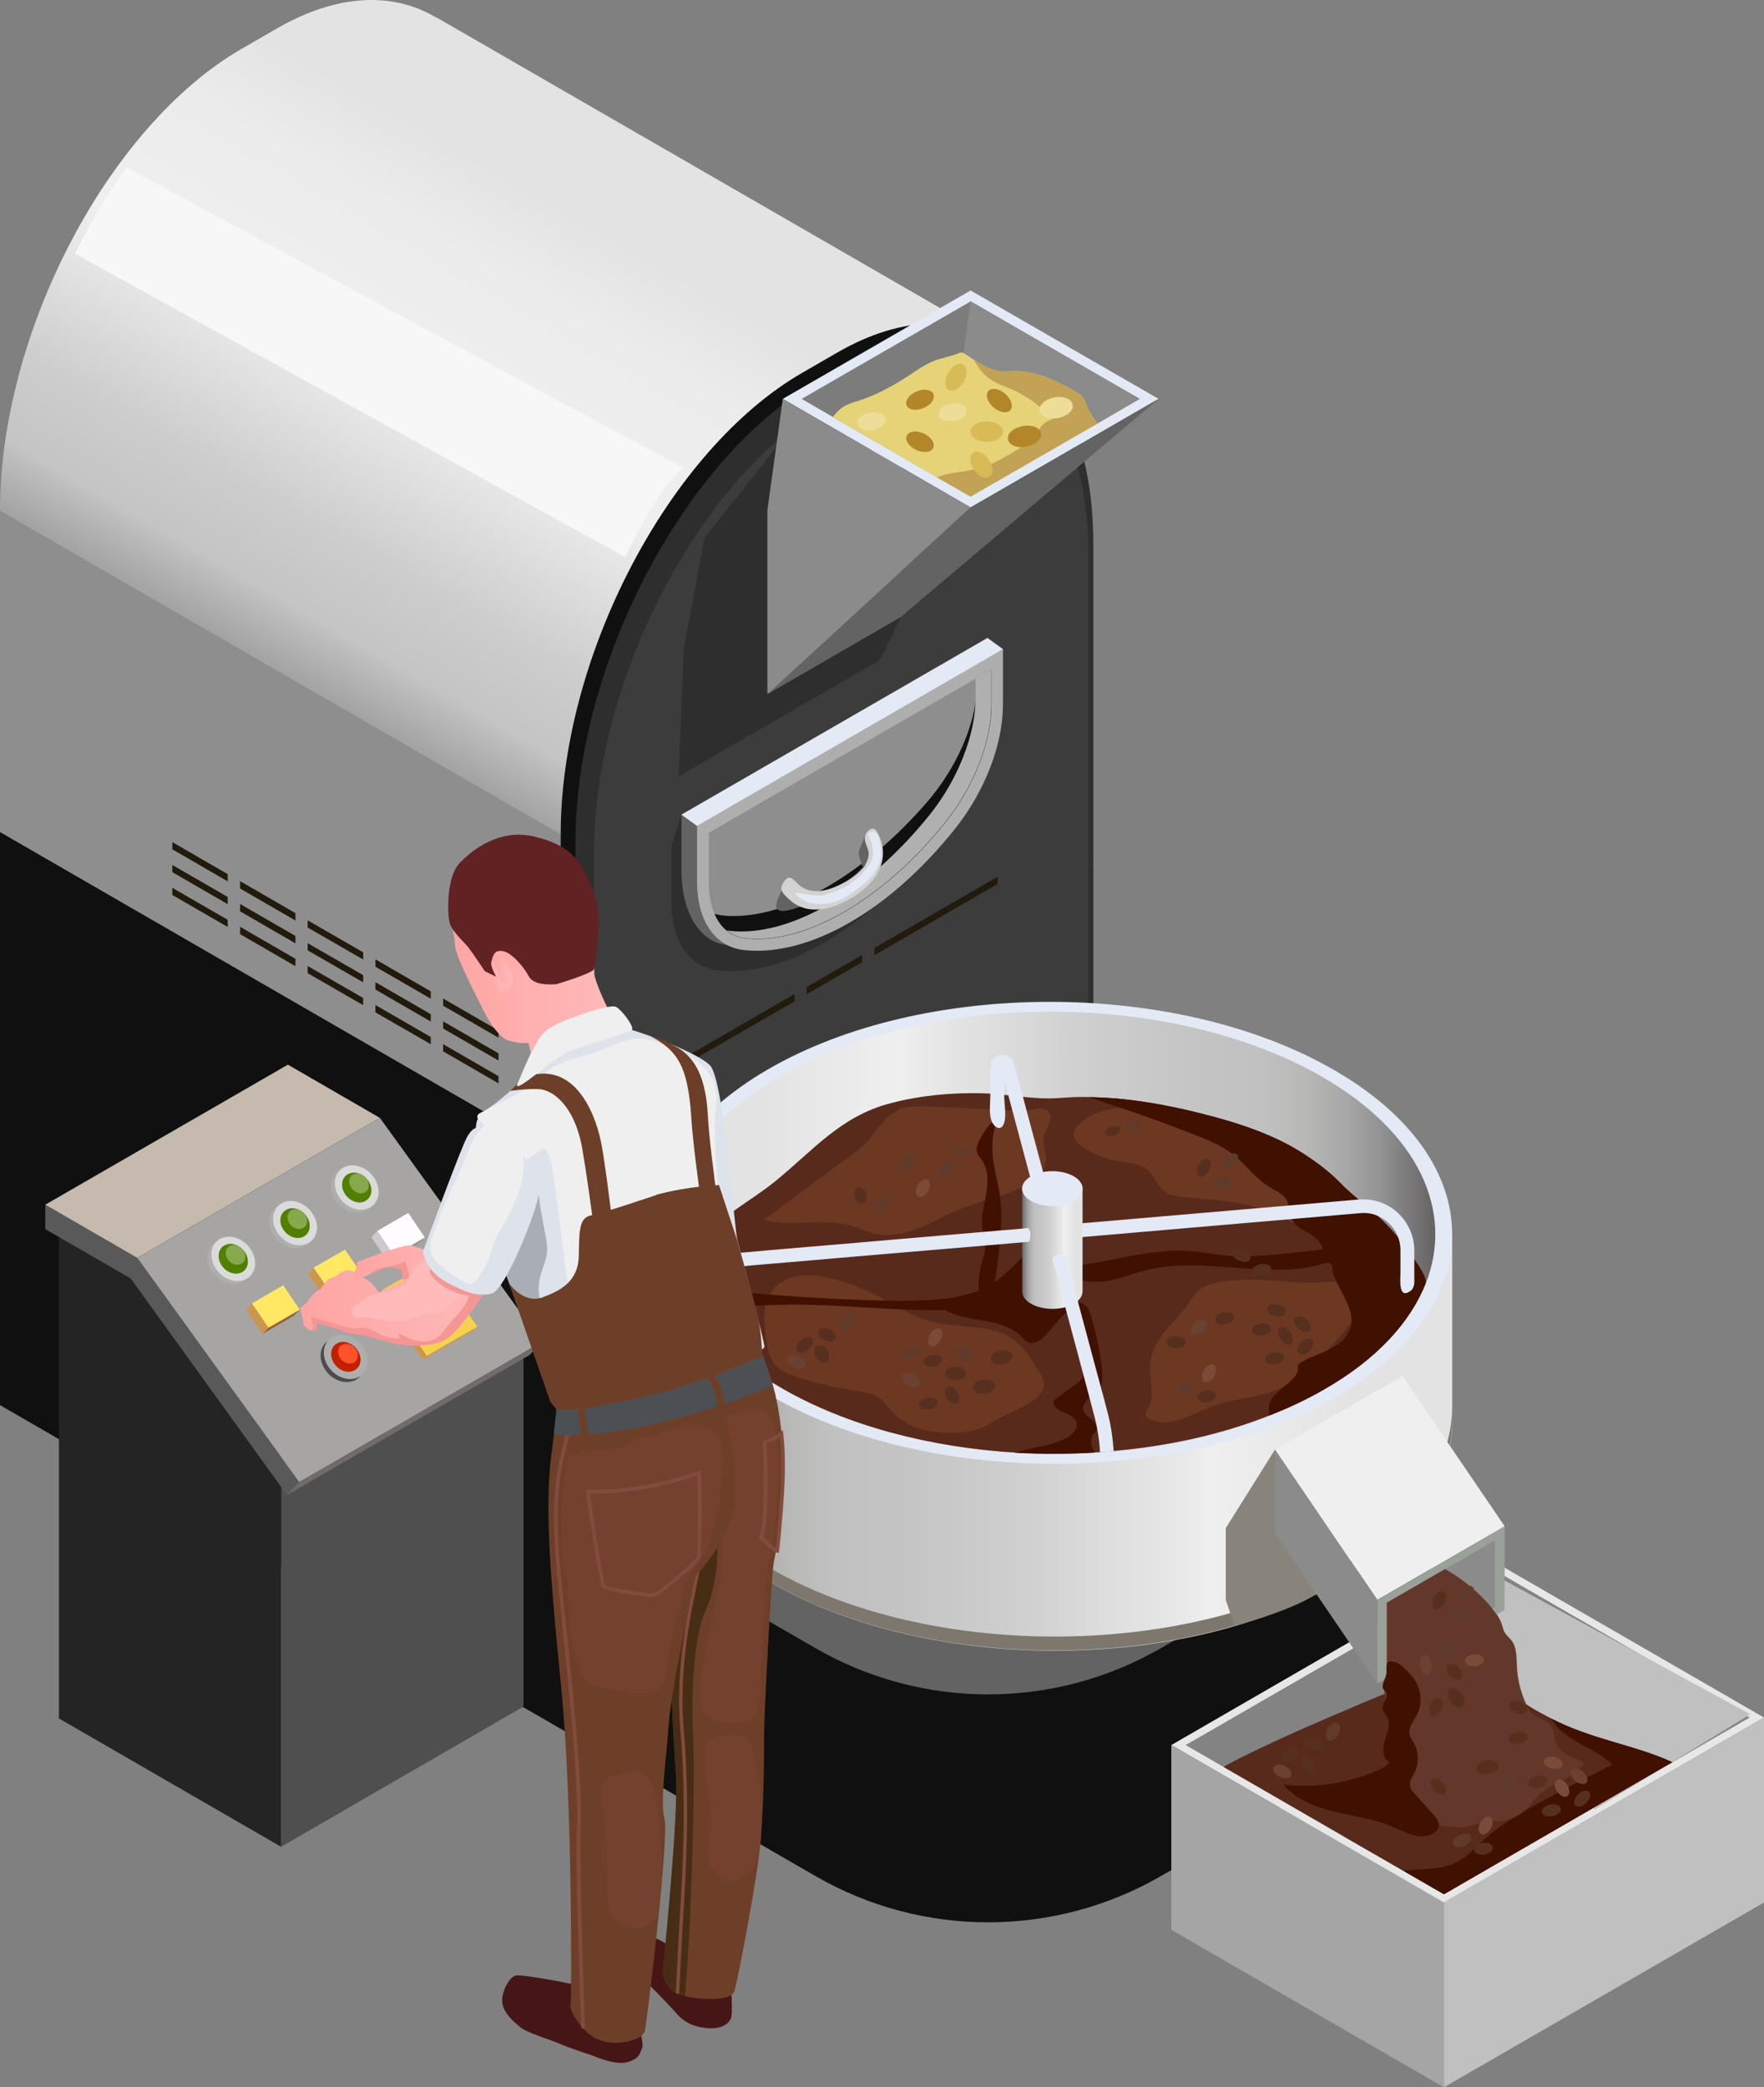
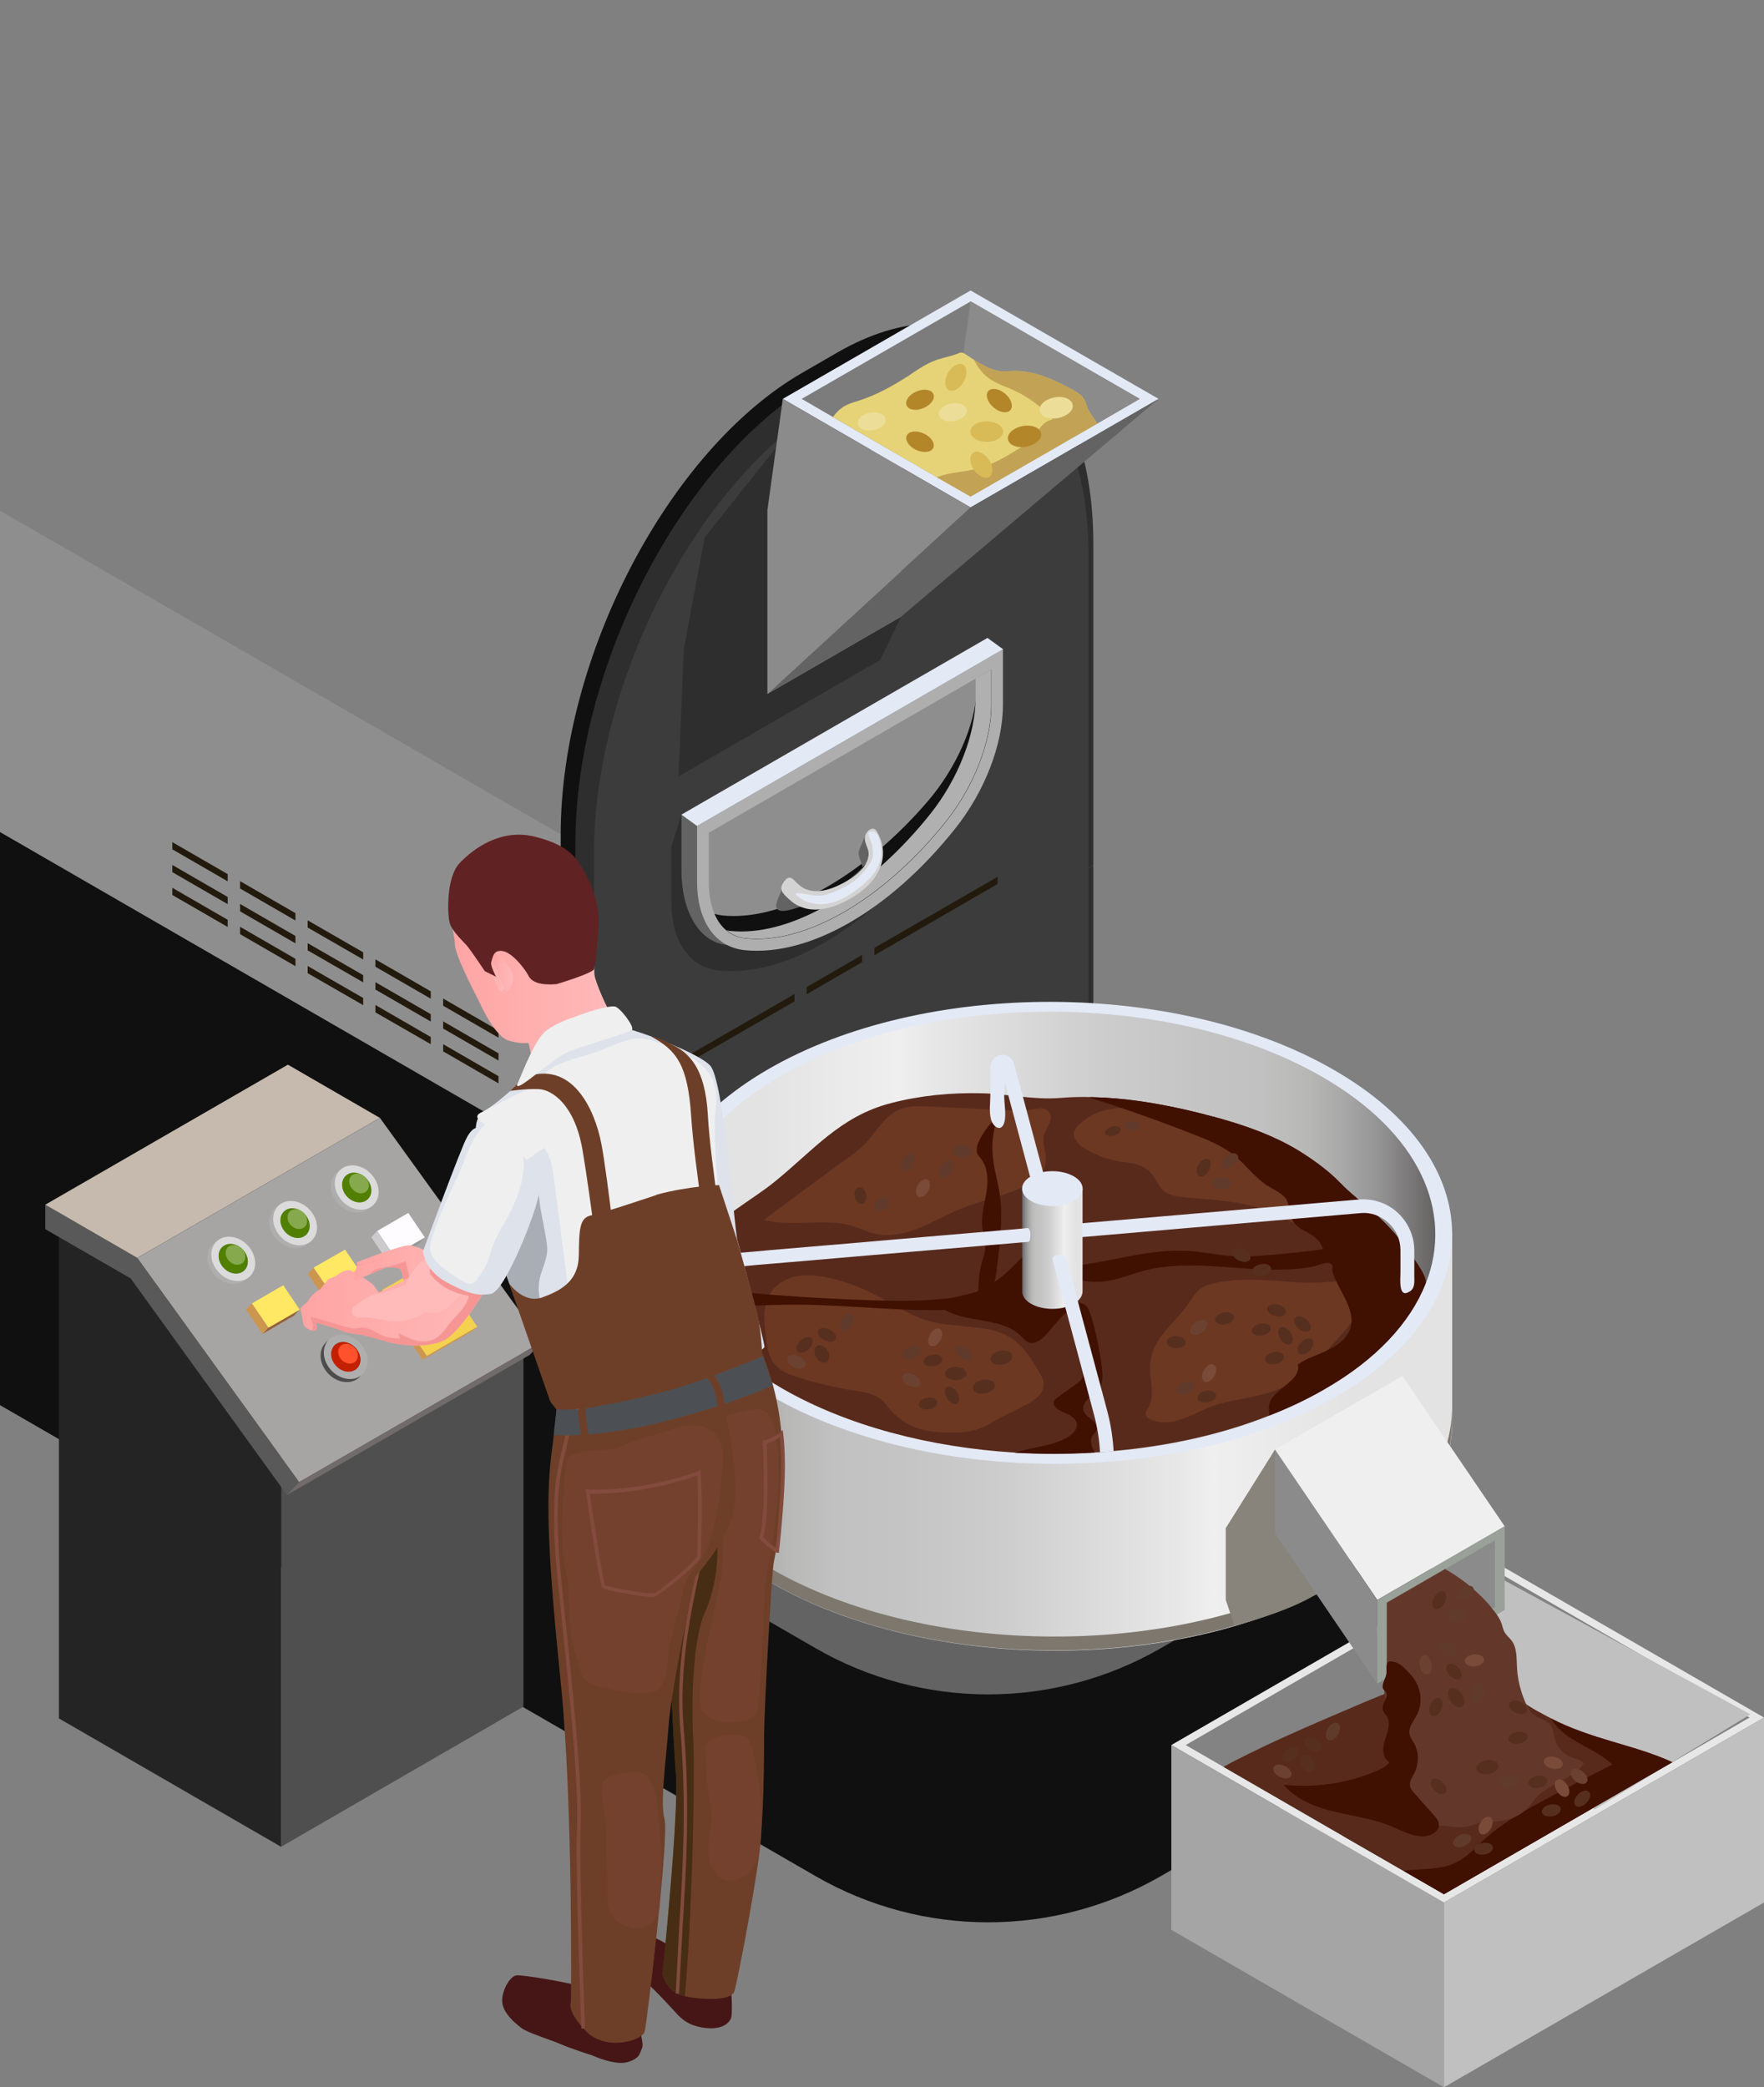
<svg xmlns="http://www.w3.org/2000/svg" xmlns:xlink="http://www.w3.org/1999/xlink" id="Layer_2" data-name="Layer 2" viewBox="0 0 98.16 116.12">
  <rect x="0" y="0" width="98.16" height="116.12" fill="#808080" stroke="none" />
  <defs>
    <style>      .cls-1 {        fill: #7a4b38;      }      .cls-2 {        fill: #603b2c;      }      .cls-3 {        fill: #f59695;      }      .cls-4 {        fill: #7c7c7c;      }      .cls-5 {        fill: #461616;      }      .cls-6 {        fill: #e0a94f;      }      .cls-7 {        fill: url(#_ÂÁ_Ï_ÌÌ_È_ËÂÌÚ_218);      }      .cls-8 {        fill: url(#_ÂÁ_Ï_ÌÌ_È_ËÂÌÚ_219);      }      .cls-9 {        fill: url(#_ÂÁ_Ï_ÌÌ_È_ËÂÌÚ_5-3);      }      .cls-10 {        fill: url(#_ÂÁ_Ï_ÌÌ_È_ËÂÌÚ_5-6);      }      .cls-11 {        fill: url(#_ÂÁ_Ï_ÌÌ_È_ËÂÌÚ_5-4);      }      .cls-12 {        fill: url(#_ÂÁ_Ï_ÌÌ_È_ËÂÌÚ_5-5);      }      .cls-13 {        fill: url(#_ÂÁ_Ï_ÌÌ_È_ËÂÌÚ_5-2);      }      .cls-14 {        fill: url(#_ÂÁ_Ï_ÌÌ_È_ËÂÌÚ_187);      }      .cls-15 {        fill: #88837b;      }      .cls-16 {        fill: #3c3c3c;      }      .cls-17 {        fill: #e3e9f5;      }      .cls-18 {        fill: #a42025;      }      .cls-19 {        fill: #efefef;      }      .cls-20 {        fill: #582a1c;      }      .cls-21 {        fill: #472d13;      }      .cls-22 {        fill: #562f1f;      }      .cls-23 {        fill: #454545;      }      .cls-24 {        fill: #dbdbdb;      }      .cls-25 {        fill: #d8ba56;      }      .cls-26 {        fill: #5a5959;      }      .cls-27 {        fill: url(#_ÂÁ_Ï_ÌÌ_È_ËÂÌÚ_218-2);      }      .cls-28 {        fill: #a5a5a5;      }      .cls-29 {        fill: url(#_ÂÁ_Ï_ÌÌ_È_ËÂÌÚ_5);      }      .cls-30 {        fill: #d4d3d3;      }      .cls-31 {        fill: #63382b;      }      .cls-32 {        fill: #824b3d;      }      .cls-33 {        fill: #221a0d;      }      .cls-34 {        fill: #4c5054;      }      .cls-35 {        fill: #f7707d;      }      .cls-36 {        fill: #c2a255;      }      .cls-37 {        fill: #c22000;      }      .cls-38 {        fill: #4f4f4f;      }      .cls-39 {        fill: #636363;      }      .cls-40 {        fill: #e7e7e7;      }      .cls-41 {        fill: #97613b;      }      .cls-42 {        fill: #242424;      }      .cls-43 {        fill: #d12c36;      }      .cls-44 {        fill: #612224;      }      .cls-45 {        fill: #ecde99;      }      .cls-46 {        fill: #ffe863;      }      .cls-47 {        fill: #a9adb4;      }      .cls-48 {        fill: #cccacc;      }      .cls-49 {        fill: #ff512b;      }      .cls-50 {        fill: #7d776e;      }      .cls-51 {        fill: #101010;      }      .cls-52 {        fill: silver;      }      .cls-53 {        fill: #2e2e2e;      }      .cls-54 {        fill: #75412f;      }      .cls-55 {        fill: #f7f7f7;      }      .cls-56 {        fill: #8b8b8b;      }      .cls-57 {        fill: #b3862a;      }      .cls-58 {        fill: #979697;      }      .cls-59 {        fill: #517f00;      }      .cls-60 {        fill: #c5baad;      }      .cls-61 {        fill: #8f8e8e;      }      .cls-62 {        fill: #99a199;      }      .cls-63 {        fill: #ffbbba;      }      .cls-64 {        fill: #b1b0b0;      }      .cls-65 {        fill: #716b6b;      }      .cls-66 {        fill: #401000;      }      .cls-67 {        fill: #838383;      }      .cls-68 {        fill: #a7a4a4;      }      .cls-69 {        fill: #fffcff;      }      .cls-70 {        fill: #6b4231;      }      .cls-71 {        fill: #6e3f28;      }      .cls-72 {        fill: #aeaeae;      }      .cls-73 {        fill: #e6d377;      }      .cls-74 {        fill: #cc964f;      }      .cls-75 {        fill: #6d3822;      }      .cls-76 {        fill: #f4d14f;      }      .cls-77 {        fill: #4c4c4c;      }      .cls-78 {        fill: #f43d4f;      }      .cls-79 {        fill: #899289;      }      .cls-80 {        fill: #dde2eb;      }      .cls-81 {        fill: #86a94e;      }    </style>
    <linearGradient id="_ÂÁ_Ï_ÌÌ_È_ËÂÌÚ_187" data-name="¡ÂÁ˚ÏˇÌÌ˚È „‡‰ËÂÌÚ 187" x1="4025.97" y1="51.82" x2="4000.27" y2="7.3" gradientTransform="translate(4035.55) rotate(-180) scale(1 -1)" gradientUnits="userSpaceOnUse">
      <stop offset="0" stop-color="#656362" />
      <stop offset=".08" stop-color="#686665" />
      <stop offset=".15" stop-color="#737170" />
      <stop offset=".23" stop-color="#858383" />
      <stop offset=".29" stop-color="#9e9d9d" />
      <stop offset=".36" stop-color="#bebebe" />
      <stop offset=".37" stop-color="#c4c4c4" />
      <stop offset=".46" stop-color="#cdcdcd" />
      <stop offset=".6" stop-color="#e8e8e8" />
      <stop offset=".64" stop-color="#efefef" />
      <stop offset=".79" stop-color="#ececec" />
      <stop offset=".89" stop-color="#e3e3e3" />
      <stop offset=".9" stop-color="#e3e3e3" />
    </linearGradient>
    <linearGradient id="_ÂÁ_Ï_ÌÌ_È_ËÂÌÚ_218" data-name="¡ÂÁ˚ÏˇÌÌ˚È „‡‰ËÂÌÚ 218" x1="3954.74" y1="78.97" x2="3999.25" y2="78.97" gradientTransform="translate(4035.55) rotate(-180) scale(1 -1)" gradientUnits="userSpaceOnUse">
      <stop offset=".11" stop-color="#e3e3e3" />
      <stop offset=".12" stop-color="#e3e3e3" />
      <stop offset=".3" stop-color="#efefef" />
      <stop offset=".34" stop-color="#e8e8e8" />
      <stop offset=".56" stop-color="#cdcdcd" />
      <stop offset=".69" stop-color="#c4c4c4" />
      <stop offset=".77" stop-color="#c1c1c1" />
      <stop offset=".83" stop-color="#b8b8b7" />
      <stop offset=".88" stop-color="#a9a8a8" />
      <stop offset=".93" stop-color="#939292" />
      <stop offset=".97" stop-color="#787676" />
      <stop offset="1" stop-color="#656362" />
    </linearGradient>
    <linearGradient id="_ÂÁ_Ï_ÌÌ_È_ËÂÌÚ_219" data-name="¡ÂÁ˚ÏˇÌÌ˚È „‡‰ËÂÌÚ 219" x1="3955.68" y1="68.58" x2="3998.31" y2="68.58" gradientTransform="translate(4035.55) rotate(-180) scale(1 -1)" gradientUnits="userSpaceOnUse">
      <stop offset="0" stop-color="#656362" />
      <stop offset=".03" stop-color="#787676" />
      <stop offset=".07" stop-color="#939292" />
      <stop offset=".12" stop-color="#a9a8a8" />
      <stop offset=".17" stop-color="#b8b8b7" />
      <stop offset=".23" stop-color="#c1c1c1" />
      <stop offset=".31" stop-color="#c4c4c4" />
      <stop offset=".44" stop-color="#cdcdcd" />
      <stop offset=".66" stop-color="#e8e8e8" />
      <stop offset=".7" stop-color="#efefef" />
      <stop offset=".88" stop-color="#e3e3e3" />
      <stop offset=".89" stop-color="#e3e3e3" />
    </linearGradient>
    <linearGradient id="_ÂÁ_Ï_ÌÌ_È_ËÂÌÚ_218-2" data-name="¡ÂÁ˚ÏˇÌÌ˚È „‡‰ËÂÌÚ 218" x1="3975.32" y1="69.46" x2="3978.68" y2="69.46" xlink:href="#_ÂÁ_Ï_ÌÌ_È_ËÂÌÚ_218" />
    <linearGradient id="_ÂÁ_Ï_ÌÌ_È_ËÂÌÚ_5" data-name="¡ÂÁ˚ÏˇÌÌ˚È „‡‰ËÂÌÚ 5" x1="4187.22" y1="71.87" x2="4198.13" y2="71.87" gradientTransform="translate(4214.84) rotate(-180) scale(1 -1)" gradientUnits="userSpaceOnUse">
      <stop offset=".05" stop-color="#feb9b8" />
      <stop offset=".99" stop-color="#fea5a4" />
    </linearGradient>
    <linearGradient id="_ÂÁ_Ï_ÌÌ_È_ËÂÌÚ_5-2" data-name="¡ÂÁ˚ÏˇÌÌ˚È „‡‰ËÂÌÚ 5" x1="4188.09" y1="70.8" x2="4195.15" y2="70.8" xlink:href="#_ÂÁ_Ï_ÌÌ_È_ËÂÌÚ_5" />
    <linearGradient id="_ÂÁ_Ï_ÌÌ_È_ËÂÌÚ_5-3" data-name="¡ÂÁ˚ÏˇÌÌ˚È „‡‰ËÂÌÚ 5" x1="4180.79" y1="53.77" x2="4189.71" y2="53.77" xlink:href="#_ÂÁ_Ï_ÌÌ_È_ËÂÌÚ_5" />
    <linearGradient id="_ÂÁ_Ï_ÌÌ_È_ËÂÌÚ_5-4" data-name="¡ÂÁ˚ÏˇÌÌ˚È „‡‰ËÂÌÚ 5" x1="4186.76" y1="53.87" x2="4187.98" y2="53.87" xlink:href="#_ÂÁ_Ï_ÌÌ_È_ËÂÌÚ_5" />
    <linearGradient id="_ÂÁ_Ï_ÌÌ_È_ËÂÌÚ_5-5" data-name="¡ÂÁ˚ÏˇÌÌ˚È „‡‰ËÂÌÚ 5" x1="4195.02" y1="71.23" x2="4195.13" y2="71.23" xlink:href="#_ÂÁ_Ï_ÌÌ_È_ËÂÌÚ_5" />
    <linearGradient id="_ÂÁ_Ï_ÌÌ_È_ËÂÌÚ_5-6" data-name="¡ÂÁ˚ÏˇÌÌ˚È „‡‰ËÂÌÚ 5" x1="4186.31" y1="54.11" x2="4187.47" y2="54.11" xlink:href="#_ÂÁ_Ï_ÌÌ_È_ËÂÌÚ_5" />
  </defs>
  <g id="_0" data-name="0">
    <g>
      <g>
        <path class="cls-51" d="M32.02,96.65v-12.67s47.65-4.91,47.67-3.55c0,.03,0,12.82,0,12.85,0,1.39-.69,2.78-2.06,3.57l-13.03,7.52c-5.95,3.43-13.28,3.43-19.22,0l-13.36-7.71Z" />
        <g>
          <g>
            <polygon class="cls-28" points="65.18 107.36 80.35 116.12 80.35 105.84 65.18 97.08 65.18 107.36" />
            <polygon class="cls-40" points="82.99 86.79 98.16 95.55 80.35 105.84 65.18 97.08 82.99 86.79" />
            <polygon class="cls-67" points="65.98 97.08 68.09 98.3 74.77 102.16 80.35 105.37 88.58 100.62 93.06 98.04 97.36 95.55 83 87.26 65.98 97.08" />
            <polygon class="cls-23" points="74.77 102.16 80.35 105.37 88.58 100.62 83 97.4 74.77 102.16" />
            <polygon class="cls-52" points="98.16 105.84 80.35 116.12 80.35 105.84 98.16 95.55 98.16 105.84" />
            <polygon class="cls-52" points="83.09 97.59 82.83 87.44 97.4 95.37 88.75 100.66 83.09 97.59" />
          </g>
          <path class="cls-20" d="M93.05,98.04l-4.47,2.58-8.23,4.76-2.25-1.3-3.33-1.92-6.68-3.86c.2-.13.41-.24.61-.34,1.99-1.02,4.05-1.91,6.11-2.79,1.49-.64,2.99-1.28,4.54-1.75.86-.26,2.59-1.09,3.43-.59.48.27.89.99,1.33,1.37.51.43,1.07.8,1.66,1.11.18.1.37.2.55.29,1.06.55,2.21.93,3.35,1.27,1.14.34,2.33.67,3.39,1.16Z" />
          <path class="cls-66" d="M93.05,98.04l-4.47,2.58-8.23,4.76-2.25-1.3c.14-.03.3-.04.44-.05.82-.07,1.67-.04,2.43-.39.67-.31,1.16-.89,1.71-1.39.89-.78,1.92-1.39,2.96-1.95,1.35-.73,2.71-1.45,4.08-2.13-.63-.61-1.48-.95-2.24-1.43-.42-.26-.81-.59-1.09-1.01-.01-.03-.05-.08-.09-.13,1.06.55,2.21.93,3.35,1.27,1.14.34,2.33.67,3.39,1.16Z" />
        </g>
-         <path class="cls-14" d="M0,28.41C0,18.51,6.02,7.01,13.44,2.72l1.94-1.12c3.42-1.98,6.54-2.05,8.91-.61v-.02s31.86,18.38,31.86,18.38l-22.53,35.96-20.06-16.85L0,46.29v-17.88Z" />
-         <path class="cls-55" d="M7.06,9.31c-1.53,2.02-2.89,4.8-2.89,4.8l30.63,16.89s1.81-3.96,3.25-4.98c-2.56-1.31-30.99-16.7-30.99-16.7Z" />
        <g>
          <polygon class="cls-61" points="32.02 64.78 0 46.29 0 28.41 32.02 46.89 32.02 64.78" />
          <g>
            <polygon class="cls-33" points="20.21 53.38 17.12 51.6 17.12 51.2 20.21 52.98 20.21 53.38" />
            <polygon class="cls-33" points="23.97 55.56 20.89 53.78 20.89 53.37 23.97 55.15 23.97 55.56" />
            <polygon class="cls-33" points="27.74 57.73 24.66 55.95 24.66 55.55 27.74 57.33 27.74 57.73" />
            <polygon class="cls-33" points="12.67 49.03 9.59 47.25 9.59 46.85 12.67 48.63 12.67 49.03" />
            <polygon class="cls-33" points="16.44 51.21 13.36 49.43 13.36 49.02 16.44 50.8 16.44 51.21" />
          </g>
          <g>
            <polygon class="cls-33" points="20.21 54.65 17.12 52.87 17.12 52.47 20.21 54.25 20.21 54.65" />
            <polygon class="cls-33" points="23.97 56.83 20.89 55.05 20.89 54.64 23.97 56.42 23.97 56.83" />
            <polygon class="cls-33" points="27.74 59 24.66 57.22 24.66 56.82 27.74 58.6 27.74 59" />
            <polygon class="cls-33" points="12.67 50.3 9.59 48.52 9.59 48.12 12.67 49.9 12.67 50.3" />
            <polygon class="cls-33" points="16.44 52.48 13.36 50.7 13.36 50.29 16.44 52.07 16.44 52.48" />
          </g>
          <g>
            <polygon class="cls-33" points="20.21 55.92 17.12 54.14 17.12 53.74 20.21 55.52 20.21 55.92" />
            <polygon class="cls-33" points="23.97 58.09 20.89 56.32 20.89 55.91 23.97 57.69 23.97 58.09" />
            <polygon class="cls-33" points="27.74 60.27 24.66 58.49 24.66 58.09 27.74 59.87 27.74 60.27" />
            <polygon class="cls-33" points="12.67 51.57 9.59 49.79 9.59 49.39 12.67 51.17 12.67 51.57" />
            <polygon class="cls-33" points="16.44 53.75 13.36 51.97 13.36 51.56 16.44 53.34 16.44 53.75" />
          </g>
          <polygon class="cls-51" points="32.02 96.65 0 78.17 0 46.29 32.02 64.78 32.02 96.65" />
        </g>
        <path class="cls-51" d="M31.19,64.3l.83.48,28-17.12v-17.88c0-9.9-6.02-14.45-13.44-10.16l-1.94,1.12c-7.42,4.29-13.44,15.79-13.44,25.69v17.88Z" />
        <path class="cls-53" d="M32.02,64.78l28.82-16.64v-17.88c0-9.9-6.02-14.45-13.44-10.16l-1.94,1.12c-7.42,4.29-13.44,15.79-13.44,25.69v17.88Z" />
        <polygon class="cls-53" points="32.02 83.98 60.84 67.34 60.84 48.14 32.02 64.78 32.02 83.98" />
        <path class="cls-16" d="M33.05,47.5c0-9.67,5.88-20.94,13.12-25.12l1.94-1.12c1.75-1.01,3.44-1.52,5.01-1.52,4.53,0,7.45,4.37,7.45,11.12v25.45l-27.52,15.89v-24.7Z" />
        <polygon class="cls-53" points="43.19 24.9 39.21 29.9 38.05 36.12 37.76 43.19 48.97 36.72 50.15 34.3 43.19 24.9" />
        <path class="cls-53" d="M54.39,37.25l-16.47,8.07-.56,1.76v3.1c0,2.2,1.01,3.65,2.66,3.81h0c3.61.36,8.09-2.23,11.7-6.76h0c1.65-2.07,2.66-4.69,2.66-6.89v-3.1Z" />
        <path class="cls-39" d="M54.95,35.49l-17.03,9.83v3.1c0,2.2.92,4,2.57,4.16l.09-.35c3.61.36,8.09-2.23,11.7-6.76h0c1.65-2.07,2.66-4.69,2.66-6.89v-3.1Z" />
        <path class="cls-72" d="M55.82,36.12l-17.03,9.83v3.1c0,2.2,1.01,3.65,2.66,3.81h0c3.61.36,8.09-2.23,11.7-6.76h0c1.65-2.07,2.66-4.69,2.66-6.89v-3.1Z" />
        <path class="cls-61" d="M42.13,52.24c-.21,0-.41-.01-.61-.03-1.3-.13-2.08-1.31-2.08-3.16v-2.72l15.72-9.08v1.96c0,2.05-.97,4.53-2.52,6.48-3.22,4.03-7.25,6.54-10.52,6.54h0Z" />
        <path class="cls-51" d="M54.39,37.7l-.03.64c-.08,1.98-1.14,4.39-2.77,6.28-3.38,3.91-7.5,6.34-10.77,6.34-.21,0-.41-.01-.61-.03-.16-.02-.31-.05-.45-.09.34.8.95,1.29,1.76,1.37.2.02.4.03.61.03,3.27,0,7.3-2.51,10.52-6.54,1.55-1.95,2.52-4.44,2.52-6.48v-1.96l-.77.45Z" />
        <path class="cls-64" d="M54.29,37.75v1.05c0,2.05-.97,4.53-2.52,6.48-3.22,4.03-7.25,6.54-10.52,6.54-.21,0-.41-.01-.61-.03-.07,0-.14-.03-.21-.04.3.25.66.41,1.08.45.2.02.4.03.61.03,3.27,0,7.3-2.51,10.52-6.54,1.55-1.95,2.52-4.44,2.52-6.48v-1.96l-.87.5Z" />
        <path class="cls-39" d="M32.02,83.98l28.82-16.64,16.79,9.69c2.75,1.59,2.75,5.55,0,7.14l-13.03,7.52c-5.95,3.43-13.28,3.43-19.22,0l-13.36-7.71Z" />
        <polygon class="cls-79" points="50.15 24.04 50.15 34.3 42.71 38.6 42.71 28.33 50.15 24.04" />
        <polygon class="cls-17" points="64.47 22.19 54.01 16.16 43.56 22.19 54.01 28.23 64.47 22.19" />
        <polygon class="cls-4" points="63.42 22.19 61.05 23.57 54.01 27.62 52.73 26.89 46.35 23.2 44.61 22.19 54.01 16.77 63.42 22.19" />
        <polygon class="cls-39" points="54.01 28.23 42.71 38.6 50.15 34.3 64.47 22.19 54.01 28.23" />
        <polygon class="cls-56" points="54.01 28.23 42.71 38.6 42.71 28.33 43.56 22.19 54.01 28.23" />
        <polygon class="cls-56" points="63.42 22.19 54.01 27.62 52.74 26.89 53.17 22.9 54.01 16.76 63.42 22.19" />
        <path class="cls-73" d="M61.05,23.57l-7.04,4.05-1.28-.73-.6-.34-5.78-3.35c.17-.24.38-.45.63-.6.25-.14.51-.22.78-.3.98-.31,1.88-.81,2.76-1.37.43-.29.86-.6,1.35-.81.48-.21.99-.27,1.48-.47.05-.03.1-.04.14-.04.08,0,.14.04.21.08.16.1.33.22.5.33.59.38,1.24.72,1.9.64,1.32-.14,2.62.48,3.73,1.11.48.29.52.44.69.93.13.33.38.58.54.88Z" />
        <path class="cls-36" d="M61.05,23.57l-7.04,4.05-1.28-.73-.6-.34c.14-.05.29-.1.44-.14.63-.16,1.28-.18,1.91-.37.8-.21,1.5-.64,2.2-1.07.43-.25.73-.48,1.01-.89.26-.38.38-.62.89-.75-.64-.73-1.45-1.32-2.35-1.7-.34-.14-.69-.26-1.01-.46-.46-.27-.8-.69-1.02-1.16.59.38,1.24.72,1.9.64,1.32-.14,2.62.48,3.73,1.11.48.29.52.44.69.93.13.33.38.58.54.88Z" />
        <g>
          <polygon class="cls-33" points="44.89 55.31 47.97 53.53 47.97 53.13 44.89 54.91 44.89 55.31" />
          <polygon class="cls-33" points="37.36 59.66 44.21 55.71 44.21 55.3 37.36 59.26 37.36 59.66" />
          <polygon class="cls-33" points="48.66 53.14 55.51 49.18 55.51 48.78 48.66 52.73 48.66 53.14" />
        </g>
        <rect class="cls-17" x="66.13" y="69.27" width=".72" height="4.05" />
-         <rect class="cls-17" x="48.14" y="70.82" width=".72" height="4.05" />
        <rect class="cls-17" x="58.88" y="76.17" width=".72" height="4.05" />
        <rect class="cls-17" x="55.86" y="65.05" width=".72" height="4.05" />
        <g>
          <g>
            <path class="cls-7" d="M80.81,79.03v-10.44h-9.27c-7.81-3.27-18.44-3.28-26.19,0h-9.04v10.39h0c.04,3.28,2.22,6.55,6.57,9.06,8.72,5.03,22.81,5.06,31.47.06,4.27-2.47,6.42-5.69,6.46-8.94h0v-.12Z" />
            <path class="cls-50" d="M74.34,87.31c-8.66,5-22.75,4.98-31.47-.06-4.34-2.51-6.53-5.78-6.57-9.06h0s0,.72,0,.72v.05h0c.04,3.28,2.22,6.55,6.57,9.06,8.72,5.03,22.81,5.06,31.47.06,4.27-2.47,6.42-5.69,6.46-8.94h0v-.78h0c-.04,3.24-2.19,6.47-6.46,8.94Z" />
            <path class="cls-15" d="M70.95,80.64l-2.74,4.37v4l.49,1.44s3.07-.8,4.55-1.77c.39-2.2-2.3-8.04-2.3-8.04Z" />
            <path class="cls-17" d="M74.34,77.7c-8.66,5-22.75,4.98-31.47-.06-8.72-5.03-8.76-13.17-.1-18.17,8.66-5,22.75-4.98,31.47.06,8.72,5.03,8.76,13.17.1,18.17Z" />
            <path class="cls-8" d="M79.34,71.4c-.86,2.17-2.74,4.23-5.66,5.91-8.3,4.79-21.79,4.77-30.14-.05-2.97-1.72-4.89-3.81-5.76-6.01-1.57-3.98.32-8.31,5.66-11.39,8.3-4.79,21.79-4.77,30.14.05,5.41,3.12,7.33,7.5,5.76,11.49Z" />
            <path class="cls-20" d="M79.33,71.39c-.85,2.17-2.73,4.24-5.66,5.91-.95.55-1.97,1.03-3.05,1.45-2.64,1.05-5.61,1.7-8.66,1.97-.25.04-.51.05-.76.07-.09,0-.18.01-.27.01-1.48.09-2.97.09-4.46.01-4.72-.29-9.32-1.48-12.95-3.57-2.97-1.71-4.89-3.81-5.75-6-.07-.17.41-.88.5-1.03.22-.41.48-.8.77-1.16,1.07-1.43,2.71-2.21,4.07-3.31,2.16-1.75,3.65-3.64,6.46-4.37,1.65-.43,3.37-.59,5.06-.55,1.49.04,2.89.38,4.37.26.61-.05,1.23-.07,1.84-.04,1.77.04,3.53.33,5.24.72,2.12.5,4.39,1.14,6.25,2.29.77.48,1.61,1.09,2.24,1.74.58.61,1.24,1.09,1.87,1.65.67.59,1.27,1.23,1.78,1.95.22.3,1.26,1.62,1.11,2Z" />
            <path class="cls-75" d="M71.17,64.69c-.1-.12-.21-.24-.35-.32-.31-.17-.72.02-1.08-.07-1.24-.3-2.3-1.08-3.45-1.64-.69-.34-1.41-.6-2.16-.78-1.45-.36-2.87-.42-4.06.66-.13.12-.26.26-.3.43-.09.38.26.72.59.92.57.35,1.21.59,1.87.71.61.1,1.29.13,1.73.56.33.32.45.81.81,1.1.3.25.72.3,1.11.34,1.53.15,3.1.19,4.54.73,1.18.44,2.26,1.2,3.51,1.32-.29-.66-.73-1.24-1.16-1.81-.5-.67-1-1.34-1.51-2.01-.03-.04-.07-.09-.1-.13Z" />
            <path class="cls-66" d="M60.58,77.79c-.18.17-.35.41-.3.64.05.24.27.39.46.54.18.16.37.39.27.61-.04.1-.13.17-.2.26-.2.29-.08.65.12.97-1.48.09-2.97.09-4.46.01,1.01-.35,2.15-.35,3.03-.92.22-.16.44-.38.43-.65-.01-.25-.24-.44-.47-.56-.22-.12-.48-.18-.67-.35-.1-.09-.18-.21-.16-.34.03-.12.13-.2.24-.27l.98-.71c.16-.1.31-.22.38-.39.07-.14.05-.3.04-.46-.08-.73-.24-1.47-.5-2.16-.07-.2-.14-.38-.14-.59,0-.27.14-.51.29-.75-.77.29-1.22,1.08-1.79,1.66-.24.25-.59.48-.92.34-.14-.07-.25-.2-.37-.31-1.12-1.16-3.18-.69-4.49-1.63.44-.2.89-.38,1.32-.58.64-.26,1.27-.54,1.82-.93.46-.33.85-.73,1.23-1.12.29-.29.55-.61.86-.86.25.29.07.67,0,.99-.01.07-.03.13,0,.18.05.14.24.14.37.18.63.18.47,1.22.98,1.62.42.31,1.1.08,1.49.43.16.14.22.37.29.56.29.95.48,1.92.61,2.89.04.42.07.88-.18,1.22-.14.2-.38.31-.58.47Z" />
            <path class="cls-75" d="M51.08,61.55c-.29,0-.58.02-.86.11-.8.26-1.28,1-1.78,1.63-.6.74-1.32,1.15-2.07,1.71-1.29.95-2.57,1.91-3.86,2.86,1.64.44,3.44-.15,5.05.38.35.11.68.28,1.03.37.82.22,1.7.04,2.49-.27.79-.31,1.53-.74,2.32-1.07,1.12-.46,2.33-.69,3.44-1.2.63-.29,1.29-.77,1.35-1.47.04-.49-.22-.99-.09-1.47.12-.42.54-.86.29-1.23-.25-.38-.7-.2-1.05-.16-.59.08-1.18.03-1.78,0-1.35-.06-2.7-.12-4.06-.19-.14,0-.29-.01-.43-.01Z" />
            <path class="cls-66" d="M54.39,63.7c-.04.14-.06.29-.02.43.04.14.15.24.23.35.4.53.39,1.26.28,1.91-.11.65-.3,1.31-.21,1.97.05.35.17.68.16,1.03-.01.31-.13.6-.21.9-.21.77-.19,1.58-.16,2.38.09.15.34.08.43-.06.09-.15.09-.33.13-.5.05-.2.16-.38.24-.58.13-.31.17-.64.21-.98.2-1.56.4-3.15.06-4.68-.25-1.12-.44-1.91-.2-3.04.25-1.18-.81.4-.93.85Z" />
            <path class="cls-75" d="M68.03,71.29c-.21.04-.42.08-.63.14-.19.06-.39.12-.55.24-.33.22-.53.58-.76.91-.88,1.24-2.16,1.95-2.09,3.68.03.69.25,1.44-.09,2.03-.08.13-.18.27-.15.42.03.15.19.24.33.29,1.26.45,2.34-.43,3.49-.81,1.31-.44,2.77-.44,3.97-1.1.64-.35,1.17-.87,1.69-1.38,1.02-1,2.06-2.04,2.69-3.33.14-.29.25-.66.06-.92-.18-.23-.52-.24-.81-.23-.91.05-1.76.17-2.67.13-1.42-.07-3.02-.3-4.46-.06Z" />
            <path class="cls-66" d="M79.33,71.39c-.85,2.17-2.73,4.24-5.66,5.91-.95.55-1.97,1.03-3.05,1.45.03-.14-.01-.29-.01-.43-.01-1.02,1.83-1.41,1.61-2.41.54-.38,1.18-.55,1.75-.84.59-.29,1.15-.77,1.23-1.43.12-.96-.8-2-1.05-2.89-.05-.21.1-.31-.12-.46-.18-.12-.72.12-.93.16-.61.13-1.26.18-1.9.18-2.52.05-5.09-.59-7.57.07-.78.21-1.53.54-2.34.6-1.12.09-2.22-.35-3.28-.8,2.77.14,5.49-1.11,8.25-.9.65.05,1.28.18,1.94.25.89.08,1.79.03,2.69-.05.92-.08,1.83-.18,2.73-.3-.3-.98-1.33-.9-1.73-1.66-.17-.34-.12-.76-.3-1.1-.21-.34-.61-.5-.95-.71-.75-.43-1.27-1.19-1.94-1.74-.68-.55-1.52-.89-2.33-1.2-1.91-.75-3.83-1.43-5.78-2.04.08-.01.16-.01.24-.01,1.77.04,3.53.33,5.24.72,2.12.5,4.39,1.14,6.25,2.29.77.48,1.61,1.09,2.24,1.74.58.61,1.24,1.09,1.87,1.65.67.59,1.27,1.23,1.78,1.95.22.3,1.26,1.62,1.11,2Z" />
            <path class="cls-75" d="M53.54,73.76c-.55-.04-1.11-.08-1.64-.21-1.24-.3-2.3-1.08-3.45-1.64-.69-.34-1.41-.6-2.16-.78-.6-.15-1.22-.24-1.83-.15s-1.21.39-1.55.9c-.49.71-.4,1.66-.29,2.52.07.54.15,1.11.51,1.52.31.36.79.54,1.24.69,1.02.33,2.06.57,3.11.74.65.1,1.38.21,1.78.73.41.54.72.84,1.33,1.17.46.25.99.36,1.52.41.9.08,2.06.08,2.86-.4.73-.44,1.49-.76,2.24-1.17.43-.24.89-.61.87-1.1-.01-.24-.13-.45-.25-.65-.41-.69-.84-1.41-1.51-1.86-.8-.55-1.79-.62-2.78-.69Z" />
            <path class="cls-66" d="M48.31,72.33c-2.68-.09-5.36-.27-8.03-.54-.85-.09-1.75-.17-2.5.23.07.3.43.41.73.46,1.82.3,3.68.11,5.52.1,4.25-.03,8.59.85,12.7-.24-.45-.24-1.18-.54-1.69-.54-.71,0-1.54.34-2.27.43-1.48.17-2.98.15-4.48.1Z" />
            <g>
              <ellipse class="cls-22" cx="53.18" cy="76.41" rx=".6" ry=".37" />
              <path class="cls-70" d="M51.2,77.01c-.08.17-.36.2-.63.07-.27-.13-.42-.36-.35-.53.08-.17.36-.2.63-.07.27.13.42.36.35.53Z" />
              <path class="cls-70" d="M44.81,75.99c-.08.17-.36.2-.63.07s-.42-.36-.35-.53c.08-.17.36-.2.63-.07.27.13.42.36.35.53Z" />
              <path class="cls-22" d="M46.51,74.49c-.08.17-.36.2-.63.07-.27-.13-.42-.36-.35-.53.08-.17.36-.2.63-.07s.42.36.35.53Z" />
              <path class="cls-22" d="M46,75.78c-.17.1-.43-.02-.58-.27-.15-.25-.12-.54.05-.64.17-.1.43.02.58.27.15.25.12.54-.05.64Z" />
              <path class="cls-22" d="M71.45,75.45c.04.18-.17.37-.46.43-.29.06-.56-.04-.59-.22-.04-.18.17-.37.46-.43.29-.06.56.04.59.22Z" />
              <path class="cls-2" d="M68.86,64.25c.11.14.02.41-.22.59-.23.18-.51.22-.63.07s-.02-.41.22-.59c.23-.18.51-.22.63-.07Z" />
              <path class="cls-2" d="M68.5,65.84c0,.18-.25.32-.55.31-.3-.01-.53-.17-.52-.35,0-.18.25-.32.55-.31.3.01.53.17.52.35Z" />
              <path class="cls-2" d="M54.09,64.07c0,.18-.25.32-.55.31-.3-.01-.53-.17-.52-.35,0-.18.25-.32.55-.31.3.01.53.17.52.35Z" />
              <path class="cls-2" d="M51.21,75.02c.07.17-.09.4-.36.52s-.55.08-.62-.09c-.07-.17.09-.4.36-.52.27-.12.55-.08.62.09Z" />
              <path class="cls-2" d="M54.05,75.61c-.12.14-.4.1-.63-.09-.23-.19-.31-.46-.2-.6.12-.14.4-.1.62.09.23.19.31.46.2.6Z" />
              <path class="cls-2" d="M50.25,65.14c-.16-.09-.18-.37-.03-.63.14-.26.39-.4.55-.31.16.09.18.37.03.63-.14.26-.39.4-.55.31Z" />
              <path class="cls-1" d="M51.1,66.57c-.16-.09-.18-.37-.03-.63.14-.26.39-.4.55-.31.16.09.18.37.03.63-.14.26-.39.4-.55.31Z" />
              <path class="cls-1" d="M51.78,74.87c-.16-.09-.18-.37-.03-.63.14-.26.39-.4.55-.31.16.09.18.37.03.63-.14.26-.39.4-.55.31Z" />
              <path class="cls-22" d="M47.77,66.05c.18-.04.37.13.43.38.06.25-.04.49-.21.53-.18.04-.37-.13-.43-.38-.06-.25.04-.49.21-.53Z" />
              <path class="cls-2" d="M48.71,67.29c-.13-.13-.07-.39.12-.56.19-.18.44-.21.57-.08.13.13.07.39-.12.56-.19.18-.44.21-.57.08Z" />
              <path class="cls-2" d="M52.4,65.5c-.16-.09-.18-.37-.03-.63.14-.26.39-.4.55-.31.16.09.18.37.03.63-.14.26-.39.4-.55.31Z" />
              <path class="cls-2" d="M46.87,74.02c-.16-.09-.18-.37-.03-.63.14-.26.39-.4.55-.31.16.09.18.37.03.63-.14.26-.39.4-.55.31Z" />
              <path class="cls-22" d="M66.72,65.43c-.16-.09-.18-.37-.03-.63.14-.26.39-.4.55-.31.16.09.18.37.03.63-.14.26-.39.4-.55.31Z" />
              <path class="cls-2" d="M62.55,62.54c.03-.14.24-.21.49-.17.24.05.42.19.39.33-.03.14-.24.21-.49.17s-.42-.19-.39-.33Z" />
              <path class="cls-22" d="M61.49,63.05c-.04-.13.12-.3.36-.37.24-.07.46-.02.5.12.04.13-.12.3-.36.37s-.46.02-.5-.12Z" />
              <path class="cls-70" d="M67.13,73.52c.11.14.02.41-.22.59-.23.18-.51.22-.63.07-.11-.14-.02-.41.22-.59.23-.18.51-.22.63-.07Z" />
              <path class="cls-22" d="M64.91,74.65c0-.18.25-.32.55-.31.3.01.53.17.52.35,0,.18-.25.32-.55.31-.3-.01-.53-.17-.52-.35Z" />
              <path class="cls-22" d="M68.67,73.23c.04.18-.16.38-.45.44-.29.07-.56-.03-.6-.21-.04-.18.16-.38.45-.44.29-.07.56.03.6.21Z" />
              <path class="cls-22" d="M70.71,73.86c.04.18-.17.37-.46.43-.29.06-.56-.04-.59-.22-.04-.18.17-.37.46-.43.29-.06.56.04.59.22Z" />
              <path class="cls-22" d="M73.02,74.52c.13.13.07.41-.14.62-.21.21-.48.28-.61.15-.13-.13-.07-.41.14-.62.21-.21.48-.28.61-.15Z" />
              <path class="cls-22" d="M71.25,73.86c.16-.1.41.03.57.28.16.25.16.53,0,.63-.16.1-.41-.03-.57-.28-.16-.25-.16-.53,0-.63Z" />
              <path class="cls-22" d="M70.51,72.78c.04-.18.3-.27.59-.21.29.06.49.26.46.44-.04.18-.3.27-.59.21-.29-.06-.49-.26-.46-.44Z" />
              <path class="cls-22" d="M70.73,70.55c.04.18-.17.37-.46.43-.29.06-.56-.04-.59-.22-.04-.18.17-.37.46-.43.29-.06.56.04.59.22Z" />
              <path class="cls-22" d="M69.57,70.05c-.08.17-.36.2-.63.08-.27-.12-.43-.36-.35-.53.08-.17.36-.2.63-.08.27.12.43.36.35.53Z" />
              <path class="cls-22" d="M72.9,74c-.12.14-.4.11-.63-.08-.23-.19-.32-.46-.21-.6.12-.14.4-.11.63.08.23.19.32.46.21.6Z" />
              <path class="cls-22" d="M53.27,78.07c-.15.1-.41-.02-.57-.27-.16-.25-.17-.53-.02-.63.15-.1.41.02.57.27.16.25.17.53.02.63Z" />
              <path class="cls-22" d="M45.17,74.45c.12.13.05.41-.17.61-.22.2-.49.26-.62.12s-.05-.41.17-.61c.22-.2.49-.26.62-.12Z" />
              <path class="cls-22" d="M56.34,75.42c.04.21-.21.43-.54.49-.34.06-.64-.06-.68-.27-.04-.21.21-.43.54-.49.34-.06.64.06.68.27Z" />
              <path class="cls-22" d="M55.36,77.03c.04.21-.21.43-.54.49-.34.06-.64-.06-.68-.27-.04-.21.21-.43.54-.49.34-.06.64.06.68.27Z" />
              <path class="cls-22" d="M52.16,77.99c.03.18-.17.36-.46.41-.28.05-.54-.05-.57-.23-.03-.18.17-.36.46-.41.28-.05.54.05.57.23Z" />
              <path class="cls-22" d="M52.43,75.6c.03.18-.17.36-.46.41s-.54-.05-.57-.23c-.03-.18.17-.36.46-.41.28-.05.54.05.57.23Z" />
              <path class="cls-2" d="M66.45,77.01c.07.17-.09.4-.36.52s-.55.08-.62-.09c-.07-.17.09-.4.36-.52s.55-.08.62.09Z" />
              <path class="cls-1" d="M67.02,76.86c-.16-.09-.18-.37-.03-.63.14-.26.39-.4.55-.31.16.09.18.37.03.63-.14.26-.39.4-.55.31Z" />
              <path class="cls-22" d="M67.67,77.6c.03.18-.17.36-.46.41s-.54-.05-.57-.23c-.03-.18.17-.36.46-.41.28-.05.54.05.57.23Z" />
            </g>
            <path class="cls-27" d="M56.88,71.83h0v-5.7h3.36v5.71h0c0,.25-.16.5-.49.69-.65.38-1.72.38-2.38,0-.33-.19-.49-.44-.49-.68h0Z" />
            <path class="cls-17" d="M61.97,80.73c-.25.04-.51.05-.76.07-.03-.68-.14-1.35-.31-2.01-.09-.34-.18-.68-.27-1.02-.21-.8-.43-1.6-.64-2.4-.25-.93-.5-1.86-.75-2.79-.2-.74-.4-1.47-.59-2.21-.06-.21-.17-.44.1-.54.13-.05.29-.05.42,0,.25.1.3.65.36.89.1.39.21.78.31,1.16.25.93.5,1.86.75,2.8.23.86.46,1.71.69,2.57.12.44.24.88.36,1.35.18.69.29,1.43.33,2.15Z" />
            <path class="cls-17" d="M57.56,66.36l-1.68-6.28c.07.26,0,.62,0,.89,0,.43.13,1.08,0,1.49-.17.55-.63.23-.74-.21-.11-.44-.03-.93-.03-1.37v-1.52c0-.34.25-.62.58-.67.33-.05.65.16.74.49l1.87,6.98-.74.2Z" />
            <path class="cls-17" d="M78.45,71.84c-.65.45-.52-.71-.52-1.02v-1.27c0-.59-.24-1.13-.67-1.52-.43-.4-.98-.6-1.57-.54l-15.46,1.33v-.77s15.39-1.32,15.39-1.32c.8-.06,1.58.2,2.16.74.58.54.92,1.3.92,2.09,0,.47,0,.94,0,1.41,0,.28.05.64-.2.84-.02.01-.03.03-.05.04Z" />
            <path class="cls-17" d="M39.18,72.53h-.77v-.37c0-1.27.96-2.32,2.23-2.42.19-.02.39-.03.59-.05.49-.04.98-.08,1.47-.13.7-.06,1.4-.12,2.1-.18.83-.07,1.67-.14,2.5-.21.89-.08,1.77-.15,2.66-.23.86-.07,1.71-.15,2.57-.22.75-.06,1.49-.13,2.24-.19.56-.05,1.11-.1,1.67-.14.18-.02.36-.03.54-.05.08,0,.2-.05.26,0,.07.06.09.21.1.29,0,.11-.01.22-.03.33,0,.03-.01.06-.03.09-.04.06-.16.04-.22.05-.15.01-.31.03-.46.04-.55.05-1.1.09-1.65.14-.75.06-1.5.13-2.25.19l-2.6.22c-.9.08-1.8.15-2.7.23-.85.07-1.69.15-2.54.22-.71.06-1.42.12-2.13.18-.49.04-.97.08-1.46.13-.18.02-.36.03-.54.05-.87.07-1.52.79-1.52,1.66v.37Z" />
            <path class="cls-17" d="M59.75,66.81c-.65.38-1.72.38-2.38,0-.66-.38-.66-.99,0-1.37.65-.38,1.72-.38,2.38,0,.66.38.66.99,0,1.37Z" />
          </g>
          <polygon class="cls-19" points="83.73 84.91 78.04 76.55 70.95 80.64 76.64 89.01 83.73 84.91" />
          <polygon class="cls-56" points="76.64 93.66 70.95 85.3 70.95 80.64 76.64 89.01 76.64 93.66" />
          <polygon class="cls-62" points="76.64 93.66 83.73 89.57 83.73 84.91 76.64 89.01 76.64 93.66" />
          <path class="cls-56" d="M83.19,85.7v3.7l-.16.09-5.86,3.39c.01-.1.01-.22,0-.33v-3.39l3.24-1.87.97-.55,1.8-1.05Z" />
        </g>
        <g>
          <polygon class="cls-38" points="20.95 62.76 29.13 74.09 29.13 94.94 15.64 102.74 15.64 75.27 20.95 62.76" />
          <polygon class="cls-42" points="7.46 70.55 15.64 81.88 15.64 102.74 3.28 95.6 3.28 68.14 7.46 70.55" />
          <polygon class="cls-26" points="15.97 83.17 16.65 82.45 7.64 69.98 2.52 67.02 2.52 68.38 7.27 71.12 15.97 83.17" />
          <polygon class="cls-60" points="2.52 67.02 7.64 69.98 21.14 62.19 16.02 59.23 2.52 67.02" />
          <polygon class="cls-68" points="16.65 82.45 7.64 69.98 21.14 62.19 30.15 74.66 16.65 82.45" />
          <g>
            <path class="cls-74" d="M21.03,71.99l2.49,3.66.23-.22-2.49-3.66-.23.22h0Z" />
            <polygon class="cls-74" points="23.75 75.43 26.56 73.8 26.34 74.02 23.52 75.65 23.75 75.43" />
            <path class="cls-77" d="M19.56,76.39c-.35.2-.87.04-1.14-.36-.28-.41-.21-.9.14-1.11.36-.2.87-.04,1.14.36.28.41.21.9-.14,1.11h0ZM18.31,74.55c-.53.31-.63,1.05-.21,1.66.41.61,1.18.85,1.71.55.53-.31.63-1.05.21-1.66s-1.18-.85-1.71-.55h0Z" />
            <path class="cls-72" d="M20.13,66.96c-.35.2-.87.04-1.14-.36-.28-.41-.21-.9.14-1.11.36-.2.87-.04,1.14.36.28.41.21.9-.14,1.11h0ZM18.88,65.12c-.53.31-.63,1.05-.21,1.66s1.18.85,1.71.55c.53-.31.63-1.05.21-1.66-.41-.61-1.18-.85-1.71-.55h0Z" />
            <path class="cls-72" d="M16.7,68.94c-.36.21-.87.04-1.14-.36-.28-.41-.21-.9.14-1.11.35-.2.87-.04,1.14.36.28.41.21.9-.14,1.11h0ZM15.45,67.1c-.53.31-.63,1.05-.21,1.66.41.61,1.18.85,1.71.55.53-.31.63-1.05.21-1.66s-1.18-.85-1.71-.55h0Z" />
            <path class="cls-72" d="M13.26,70.93c-.35.2-.87.04-1.14-.36-.28-.41-.21-.9.14-1.11.35-.2.87-.04,1.14.36.28.41.21.9-.14,1.11h0ZM12.01,69.09c-.53.31-.63,1.05-.21,1.66.41.61,1.18.85,1.71.55.53-.31.63-1.05.21-1.66-.41-.61-1.18-.85-1.71-.55h0Z" />
            <path class="cls-24" d="M20.35,66.8c-.35.2-.87.04-1.14-.36-.28-.41-.21-.9.14-1.11.36-.21.87-.04,1.14.36.28.41.21.9-.14,1.11h0ZM19.1,64.96c-.53.31-.63,1.05-.21,1.66.41.61,1.18.85,1.71.55.53-.31.63-1.05.21-1.66-.41-.61-1.18-.85-1.71-.55h0Z" />
            <path class="cls-59" d="M19.35,65.33c-.35.2-.42.7-.14,1.11.28.41.79.57,1.14.36.36-.21.42-.7.14-1.11-.28-.41-.79-.57-1.14-.36h0Z" />
            <path class="cls-81" d="M19.64,65.35c.24-.14.58-.03.77.24.18.27.14.61-.1.74-.24.14-.57.02-.76-.25s-.15-.6.09-.74h0Z" />
            <path class="cls-24" d="M16.92,68.78c-.36.2-.87.04-1.14-.36-.28-.41-.21-.9.14-1.11.35-.2.87-.04,1.14.36.28.41.21.9-.14,1.11h0ZM15.67,66.94c-.53.31-.63,1.05-.21,1.66.41.61,1.18.85,1.71.55.53-.31.63-1.05.21-1.66-.41-.61-1.18-.85-1.71-.55h0Z" />
            <path class="cls-59" d="M15.92,67.31c-.36.21-.42.7-.14,1.11.28.41.79.57,1.14.36.35-.2.42-.7.14-1.11-.28-.41-.79-.57-1.14-.36h0Z" />
            <path class="cls-81" d="M16.21,67.33c.24-.14.58-.03.77.24.18.27.14.61-.1.74-.24.14-.58.03-.77-.24-.18-.27-.14-.61.1-.74h0Z" />
            <path class="cls-24" d="M13.48,70.77c-.35.2-.87.04-1.14-.36-.28-.41-.21-.9.14-1.11.35-.2.87-.04,1.14.36s.21.9-.14,1.11h0ZM12.23,68.93c-.53.31-.63,1.05-.21,1.66.41.61,1.18.85,1.71.55.53-.31.63-1.05.21-1.66-.41-.61-1.18-.85-1.71-.55h0Z" />
            <path class="cls-59" d="M12.48,69.29c-.35.2-.42.7-.14,1.11.28.41.79.57,1.14.36.35-.2.42-.7.14-1.11s-.79-.57-1.14-.36h0Z" />
            <path class="cls-81" d="M12.77,69.32c.24-.14.58-.03.77.24.18.27.14.61-.1.74-.24.14-.58.03-.77-.24-.18-.27-.14-.61.1-.74h0Z" />
            <path class="cls-72" d="M19.74,76.22c-.35.2-.87.04-1.14-.36-.28-.41-.21-.9.14-1.11.36-.2.87-.04,1.14.36.28.41.21.9-.14,1.11h0ZM18.49,74.38c-.53.31-.63,1.05-.21,1.66.41.61,1.18.85,1.71.55.53-.31.63-1.05.21-1.66-.41-.61-1.18-.85-1.71-.55h0Z" />
            <path class="cls-37" d="M18.74,74.75c-.35.2-.42.7-.14,1.11.28.41.79.57,1.14.36.36-.21.42-.7.14-1.11-.28-.41-.79-.57-1.14-.36h0Z" />
            <path class="cls-49" d="M19.03,74.82c.24-.14.58-.03.77.24.18.27.14.61-.1.74-.24.14-.58.03-.77-.24-.18-.27-.14-.61.1-.74h0Z" />
            <polygon class="cls-48" points="20.66 68.83 20.98 68.49 21.9 69.84 21.58 70.18 20.66 68.83 20.66 68.83" />
            <polygon class="cls-74" points="17.13 70.87 17.45 70.52 18.38 71.88 18.05 72.22 17.13 70.87 17.13 70.87" />
            <path class="cls-76" d="M24.68,73.92c-.54.31-1.32.07-1.74-.55-.42-.62-.32-1.38.22-1.69.53-.31,1.31-.06,1.74.56.42.62.32,1.37-.22,1.67h0ZM21.26,71.77l2.49,3.66,2.81-1.62-2.49-3.66-2.81,1.62h0Z" />
            <polygon class="cls-74" points="13.69 72.85 14.02 72.51 14.94 73.86 14.61 74.21 13.69 72.85 13.69 72.85" />
            <polygon class="cls-58" points="21.9 69.84 23.64 68.84 23.32 69.18 21.58 70.18 21.9 69.84" />
            <polygon class="cls-41" points="18.38 71.88 20.12 70.87 19.79 71.22 18.05 72.22 18.38 71.88" />
            <polygon class="cls-41" points="14.94 73.86 16.68 72.86 16.35 73.2 14.61 74.21 14.94 73.86" />
            <polygon class="cls-69" points="20.99 68.48 22.72 67.48 23.64 68.84 21.91 69.84 20.99 68.48 20.99 68.48" />
            <polygon class="cls-46" points="17.45 70.52 19.2 69.52 20.12 70.87 18.38 71.88 17.45 70.52 17.45 70.52" />
            <polygon class="cls-46" points="14.02 72.51 15.76 71.5 16.68 72.86 14.94 73.86 14.02 72.51 14.02 72.51" />
            <path class="cls-6" d="M23.16,71.68c-.54.31-.64,1.07-.22,1.69.42.62,1.2.86,1.74.55.53-.31.64-1.05.22-1.67-.42-.62-1.2-.87-1.74-.56h0Z" />
            <path class="cls-18" d="M23.56,72.2l.9-.54.8,1.1-.93.57c-.27.16-.66.04-.88-.28-.21-.31-.16-.69.11-.85Z" />
            <path class="cls-43" d="M24.51,70.73c-.54.31-.64,1.07-.22,1.69s1.2.86,1.74.55c.53-.31.64-1.05.22-1.67s-1.2-.87-1.74-.56h0Z" />
            <path class="cls-78" d="M24.76,70.61c-.52.3-.62,1.03-.21,1.63.41.6,1.16.83,1.68.53.52-.3.62-1.02.21-1.62-.41-.6-1.16-.84-1.68-.54h0Z" />
            <path class="cls-35" d="M25.03,70.73c.39-.23.96-.05,1.27.41.31.45.24,1-.16,1.23-.39.23-.96.05-1.27-.4-.31-.46-.24-1.01.15-1.23h0Z" />
          </g>
          <polygon class="cls-65" points="16.65 82.45 15.97 83.17 29.47 75.38 30.15 74.66 16.65 82.45" />
        </g>
      </g>
      <g>
        <g>
          <g>
            <path class="cls-5" d="M38.14,108.87c-1.47-1.11-2.1-1.26-2.74-1.36-.65-.1-1.65.41-1.55.92.1.51,1.18,1.09,1.67,1.46.49.37,1.64,1.58,1.94,1.92.31.34.68.84,1.65.99.97.15,1.4-.18,1.55-.48.15-.29,0-1.98,0-1.98l-2.52-1.47Z" />
            <path class="cls-71" d="M36.86,109.74s.15,1.02,1.13,1.28c.04.01.08.02.12.03.99.23,2.57.26,2.75-.26.18-.54,1.05-5.17,1.35-7.34.31-2.17.31-5.91.31-7.03s.41-8.85.54-9.51c.13-.66.41-1.94.48-5.22.08-3.27-.69-5.45-1.46-7.21l-4.65.26s-.13,4.68-.38,6.22c-.07.39-.07,1.61-.04,3.24.09,4.72.47,12.92.61,14.53.18,2.17-.74,11.02-.74,11.02Z" />
            <path class="cls-54" d="M40.4,78.76c1.69-.41,2.61-.97,2.85,1.61.24,2.58-.31,5.82-.55,6.91s-.31,7.81-.68,8.18-3.16.95-3.08-1.13c.08-2.08,1.23-6.31,1.25-7.02.02-.72.21-3.02,0-3.38-.21-.36-1.23-4.84.21-5.19Z" />
            <path class="cls-21" d="M36.86,109.74s.15,1.02,1.13,1.28c.04.01.08.02.12.03.37-3.91.59-11.97.46-14.43-.13-2.61.08-5.68.65-6.9.56-1.23.87-3.12.6-4.37,0,0-1.39-.93-2.82-1.16.09,4.72.47,12.92.61,14.53.18,2.17-.74,11.02-.74,11.02Z" />
            <path class="cls-32" d="M37.8,110.91h-.2s.1-1.84.19-3.65c.01-.23.03-.5.05-.81.13-2.15.38-6.14.02-10.19-.3-3.43.4-6.66.96-9.25.2-.92.39-1.78.5-2.54l.2.03c-.12.76-.31,1.63-.51,2.55-.56,2.58-1.26,5.79-.96,9.19.36,4.06.11,8.07-.02,10.22-.02.31-.04.58-.05.81-.1,1.81-.19,3.64-.19,3.64Z" />
            <path class="cls-54" d="M39.4,99.65c-.09-.57-.09-1.14-.11-1.72-.01-.33-.13-.7.07-.98.3-.42,1.65-.56,2.1-.33.31.16.42.74.48,1.03.33,1.46.49,2.96.41,4.45-.03.63-.11,1.29-.46,1.81-.35.52-1.05.87-1.63.63-.59-.24-.84-.95-.84-1.59,0-.64.19-1.27.18-1.9-.01-.47-.13-.94-.21-1.4Z" />
            <path class="cls-5" d="M32.84,110.61c-1.59-.4-3.61-.72-4.05-.72s-.91.95-.84,1.52c.06.58.69,1.13,1.06,1.41s1.56.63,2.19.9c.63.27,1.79.64,1.79.64,0,0,1.27.58,1.97.35.7-.23.63-.51.77-.77s-.3-1.61-.3-1.61l-.78-1.24-1.8-.47Z" />
            <path class="cls-71" d="M39.59,75.85c.87,2.58,1.61,6.21,1.25,8.08-.36,1.87-2.15,3.78-2.15,3.78,0,0-1.33,6.16-1.48,8.23-.15,2.07-.49,4.32-.23,5.27.26.95-.97,11.25-1.1,11.79-.13.54-2.17,1.13-3.27,0s-.84-1.61-.84-1.61c0,0,.13-10.89-.56-17.72s-.87-10.15-.51-12.89c.36-2.74.51-4.94.51-4.94h8.39Z" />
            <path class="cls-54" d="M31.37,86.89c-.01-.08-.02-.16-.03-.24-.12-1.48-.06-2.98.09-4.46.03-.3.06-.6.09-.91,0-.04,0-.09.03-.12.05-.1.21-.18.4-.24.34-.12.81-.19.98-.2.73-.06,1.33-.07,1.98-.39.63-.31,1.42-.44,2.09-.68.45-.16.9-.32,1.37-.35.47-.04.97.07,1.33.38.78.69.47,2.02.41,2.94-.08,1.14-.35,2.17-.66,3.26-.19.66-.67,1.16-1.06,1.69-.39.52-.43,1.25-.59,1.87-.19.73-.42,1.46-.56,2.2-.14.69-.04,1.56-.46,2.16-.55.8-2.56.19-3.33.05-.64-.11-1.01-.37-1.19-1-.22-.77-.44-1.41-.52-2.21-.07-.77-.09-1.54-.11-2.31-.01-.53-.17-.96-.25-1.45Z" />
            <path class="cls-32" d="M32.35,112.84c0-.09-.35-8.87-.24-11.26.1-2.39-.4-7.21-1.04-13.31l-.02-.21c-.47-4.57-.08-6.18.24-7.48.12-.48.22-.9.27-1.4l.2.02c-.05.52-.16.97-.27,1.44-.32,1.28-.71,2.88-.24,7.41l.02.21c.64,6.11,1.14,10.94,1.04,13.34-.1,2.39.24,11.16.24,11.25h-.21Z" />
            <path class="cls-34" d="M37.32,77.32c1.92-.52,5.15-1.88,5.15-1.88l.53,1.63s-2.07,1-5.96,1.99-6.23.77-6.23.77l.18-1.66s.66.68,6.32-.84Z" />
            <path class="cls-71" d="M39.99,78.65s-.04-.47-.18-1.06c-.12-.56-.53-1.03-.54-1.04l.31-.27s.48.56.63,1.22c.14.62.18,1.09.19,1.11l-.41.04Z" />
            <path class="cls-71" d="M32.77,80.39l-.41-.02s.02-.49-.11-1.15c-.11-.56-.11-.98.01-1.27l.38.15c-.06.15-.11.44.01,1.03.14.72.12,1.23.12,1.25Z" />
            <path class="cls-32" d="M36.35,88.85c-.48,0-2.64-.33-2.83-.53-.15-.16-.64-3.4-.92-5.33l-.02-.13h.13s2.8.2,6.16-1.02l.12-.05v.13c.1.91.03,4.45.01,4.67-.02.33-2.31,2.19-2.59,2.24-.02,0-.04,0-.07,0ZM32.82,83.09c.28,1.92.74,4.89.85,5.1.16.11,2.44.51,2.71.45.28-.06,2.34-1.81,2.42-2.06.01-.2.08-3.43,0-4.5-2.94,1.04-5.42,1.03-5.99,1.01Z" />
            <path class="cls-32" d="M43.34,86.38h-.1c-.05-.01-.28-.08-.97-.77l-.05-.05.03-.06c.4-.99.2-5.22.2-5.26v-.09s.08-.02.08-.02c.49-.11.87-.45.88-.45l.14-.13.03.19s.17,1.17.06,3.07c-.1,1.89-.29,3.45-.29,3.47v.1ZM42.47,85.51c.37.37.59.53.7.6.05-.43.18-1.76.27-3.31.08-1.45,0-2.46-.04-2.85-.16.11-.42.27-.74.36.03.61.16,4.14-.19,5.2Z" />
            <path class="cls-54" d="M33.49,99.9c-.06-.62.07-.99.67-1.13.51-.12,1.38-.39,1.83.03.25.23.5.99.54,1.32.1.86.17,1.72.26,2.58.05.53.03,1.06,0,1.58-.02.51-.05,1.03-.07,1.54,0,.16-.02.31-.05.46-.11.47-.5.86-.97.96-.48.11-1.25-.15-1.56-.56-.48-.64-.3-1.4-.34-2.13-.05-.87-.04-1.75-.06-2.63-.01-.67-.18-1.36-.24-2.03Z" />
          </g>
          <g>
            <path class="cls-29" d="M16.71,72.76l.19.96s.21.27.48.3c.03,0,.07,0,.1,0,.31-.03.08-.44.08-.44,0,0,.92.22,1.42.43.49.2,1.04.22,1.04.22,0,0,.6.12,1.45.38.85.26,2.18.37,3.14,0,.81-.32,1.98-2.12,2.68-3.33.13-.23.24-.43.33-.6,0,0-.17-1.19-.56-1.47-.39-.27-2.4-.49-2.86-.07-.46.43-1.23,1.91-1.47,2.01-.24.1-1.64.75-1.64.75,0,0-.17-.19-.27-.36-.1-.17-1.07-.79-1.35-.87-.27-.09-.77.31-.77.31l-.44.19-.44.55s-.13.05-.36.26c-.22.2-.34.43-.34.43l-.41.37Z" />
            <path class="cls-13" d="M19.72,71.19s.01.07.01.07l.1-.04.7-.31.92-.4s.79-.09.89.19c.03.09.06.28.1.5.09.45.23,1.01.58,1.05,0,0,.66.08,1.65.07.99-.02,2.09-1.7,2.09-1.7,0,0-2.19-.68-2.24-.68s-1.24-.61-1.7-.66c-.46-.05-2.95.94-2.95.94,0,0,0,.07-.02.16,0,.02,0,.05-.01.07-.02.12-.06.26-.1.26-.07.01-.03.34-.01.49Z" />
            <path class="cls-80" d="M26.34,63.37s.69,3.29,1.02,4.91c.08.39.14.68.17.81.14.64,3.24,8.75,3.24,8.88-.02.09.51.41,1.14.43.18,0,.45-.03.79-.11.86-.18,2.17-.58,3.68-1.04,2.12-.63,6.17-1.98,6.16-2.33-.02-.36-1.31-5.24-1.5-5.9-.19-.66-.75-8.95-1.53-9.75-.78-.8-4.52-2.12-4.99-2.12s-2.83.6-3.65,1.31c-.82.72-2.76,2.59-3.68,3.19-.92.6-.58.89-.83,1.72Z" />
            <path class="cls-9" d="M29.65,59.08c-.14-.63-.24-1.06-.24-1.06,0,0-.49.07-1.13-.14-.63-.2-1.3-1.48-1.53-1.98-.23-.49-1.44-2.73-1.44-3.39s-.75-2.45.75-3.55c1.5-1.09,4.91-.29,6.07,1.35,1.16,1.64.9,3.49.95,3.92.05.43.78,2.05.95,2.22s-2.44,1.35-2.44,1.35l-1.96,1.28Z" />
            <path class="cls-11" d="M27.11,53.42c-.18-.25-.41-.78-.07-.83.34-.05.77.22.94,1.12.17.9.13,1.42-.07,1.45-.2.03-.5-.84-.64-1.17-.14-.33-.16-.57-.16-.57Z" />
            <path class="cls-47" d="M27.37,68.28c.08.39.14.68.17.81.14.64,3.24,8.75,3.24,8.88-.02.09.51.41,1.14.43.18,0,.45-.03.79-.11-.01-.02-.03-.03-.04-.05-1.07-1.33-1.66-2.97-2.23-4.57-.29-.81-.59-1.68-.41-2.52.1-.5.36-.96.41-1.47.03-.33-.03-.65-.09-.98-.09-.5-.19-1.01-.28-1.51-.06-.32-.05-.91-.29-1.15-.45-.44-1.5-.06-1.8.39-.12.19-.19.41-.25.63-.11.41-.23.82-.34,1.22Z" />
            <path class="cls-63" d="M23.57,70.07c-.52.4-.83,1.01-1.13,1.6-.07.14-.15.29-.19.44-.02.07-.04.16,0,.23.03.06.08.09.13.13.47.32,1.02.52,1.58.57.13.01.26.02.39,0,.22-.05.41-.19.58-.34.46-.4.88-.85,1.24-1.34.1-.14.21-.29.27-.46.12-.3.11-.65-.02-.94-.13-.29-.39-.53-.69-.63-.26-.09-.55-.09-.82-.08-.21,0-.44.02-.61.14-.27.2-.46.49-.73.7Z" />
            <path class="cls-63" d="M22.45,71.52c.16-.07.32-.14.49-.12.24.02.42.21.56.4.23.31.39.73.21,1.07-.11.21-.34.33-.56.42-.46.18-.96.25-1.45.2-.48-.05-.94-.21-1.42-.2-.14,0-.28.02-.41-.01-.13-.03-.27-.12-.29-.26-.05-.23.15-.37.31-.48.25-.16.5-.38.78-.48.26-.09.54-.13.81-.2.33-.09.66-.2.98-.34Z" />
            <path class="cls-3" d="M17.37,74.03s.07,0,.1,0c.31-.03.08-.44.08-.44,0,0,.92.22,1.42.43.49.2,1.04.22,1.04.22,0,0,.6.12,1.45.38.85.26,2.18.37,3.14,0,.81-.32,1.98-2.12,2.68-3.33-.16-.09-.32-.16-.48-.23-.43-.18-.89-.31-1.35-.41-.43-.09-.98-.27-1.41-.1-.48.19.44.89.63,1.01.43.28.92.45,1.43.53-.01.07-.03.13-.06.19-.16.42-.56.84-.85,1.15-.34.37-.58.86-1.05,1.08-.32.15-.69.14-1.02.06-.34-.09-.65-.25-.96-.42.03.1.07.21.1.31-.39.02-.78-.06-1.13-.23-.32-.16-.63-.39-.99-.37-.11,0-.22.04-.33.04-.21.02-.41-.04-.61-.1-.63-.18-1.27-.37-1.9-.55-.04.13.07.26.1.4.03.13-.02.26-.02.4Z" />
            <path class="cls-3" d="M21.34,69.97c-.32.14-.65.25-.99.33.35-.06.68-.16.99-.33Z" />
            <path class="cls-3" d="M20.53,70.92l.92-.4s.79-.09.89.19c.03.09.06.28.1.5.06-.03.12-.05.18-.07.06-.02.14-.06.14-.12,0-.02,0-.04,0-.06-.06-.26-.13-.52-.19-.79-.43.16-.88.28-1.33.37-.16.03-.33.06-.46.15-.09.06-.16.15-.24.23Z" />
            <path class="cls-3" d="M19.84,70.37s0,.05-.01.07c.12-.05.25-.08.36-.1.05-.01.1-.02.15-.04-.16.03-.33.05-.5.07Z" />
            <path class="cls-12" d="M19.72,71.19s.01.07.01.07l.1-.04s-.01,0-.02,0c-.03,0-.06-.02-.09-.03Z" />
            <path class="cls-10" d="M28.34,55s-.06.09-.09.12c-.01.01-.03.03-.04.03-.06.02-.1-.04-.13-.1-.09-.2-.18-.4-.26-.6-.05-.12-.05-.25-.1-.37-.06-.14-.16-.26-.23-.4-.07-.15-.2-.49,0-.61.18-.12.38.17.48.29.2.24.47.56.56.87.07.24-.03.55-.18.77Z" />
            <path class="cls-19" d="M29.32,60.6c.6-.31.93-.96,1.52-1.27.8-.41,1.78-.59,2.62-.91.81-.32,1.69-.82,2.6-.59.55.14,1.13.37,1.64.6.49.22.98.48,1.37.85.32.3.79.89.7,1.35.01-.06-1.4.02-1.58.09-.58.23-1.17.42-1.74.68-2.34,1.06-4.92,1.39-6.98,3.03-.04.03-.09.07-.14.08-.13.04-.26-.06-.37-.15-.75-.67-1.51-1.35-2.26-2.02-.07-.06-.14-.13-.14-.22,0-.11.11-.18.21-.23.84-.43,1.69-.86,2.53-1.29Z" />
            <path class="cls-19" d="M39.78,62.27s0,.05,0,.07c-.04,1.77.17,3.49.29,5.25.09,1.23.23,2.46.29,3.69.01.22.01.46-.12.64-.09.12-.22.19-.36.25-1.26.64-2.56,1.27-3.94,1.62-.95.22-1.91.44-2.89.5-.17.01-.35.01-.5-.06-.14-.07-.23-.2-.31-.33-.42-.7-.54-1.54-.64-2.35-.26-1.98-.51-3.96-.77-5.94-.08-.59-.16-1.21-.51-1.7-.23-.33-.59-.63-.58-1.03,0-.18.09-.35.21-.5.23-.28.58-.45.91-.61.61-.29,1.22-.59,1.85-.83.48-.18.97-.34,1.4-.62.25-.16.48-.37.75-.52.25-.14.54-.21.82-.28.78-.17,1.64-.22,2.41,0,.5.15,1.28.32,1.6.79.31.46.12,1.37.09,1.93Z" />
            <path class="cls-71" d="M37.3,58.07c1.07.48,1.95,1.37,2.09,3.98.14,2.61,1.04,8.02,1.04,8.02l-.87.39s-.92-5.57-1.1-8.38c-.19-2.81-.79-3.64-2.23-4.42.64.11,1.08.42,1.08.42Z" />
            <path class="cls-44" d="M30.99,54.75c-.92.07-1.4-.1-1.59-.48-.19-.38-.9-1.28-1.43-1.36-.53-.09-.56.39-.63.61s.27.82.27.82l-.63-.31s-.73-1.09-.94-1.35c-.2-.26-.89-.85-1.02-1.35s-.19-2.54.56-3.32c.75-.78,2.28-1.96,4.24-1.45,1.96.51,2.32,1.23,2.83,2.2.51.97.7,1.91.66,2.68-.03.77-.17,2.23-.25,2.47-.08.24-2.09.84-2.09.84Z" />
            <path class="cls-80" d="M23.53,69.61c.06.32.29,1.18,1.35,1.74s1.64.77,2.44.63c.8-.14,2.56-4.64,2.66-5.56s-.53-2.03-1.91-3.03c-1.38-1.01-1.72-.73-2.06-.17-.34.56-2.47,6.39-2.47,6.39Z" />
            <path class="cls-19" d="M27.81,62.44c.74.33,1.21,1.13,1.31,1.94.1.81-.11,1.63-.42,2.38-.14.35-.3.69-.49,1.02-.25.46-.54.9-.73,1.38-.15.38-.23.78-.4,1.15-.13.28-.3.53-.48.79-.09.14-.2.28-.36.32-.15.03-.3-.04-.43-.11-.41-.23-.8-.49-1.17-.79-.32-.26-.64-.58-.7-.99-.03-.21.02-.42.08-.62.38-1.17.91-2.35,1.45-3.48.49-1.02.69-2.12,1.56-2.91.24-.22.48-.2.77-.07Z" />
            <path class="cls-71" d="M29.18,59.94c2.68-1.01,3.92,1.82,4.28,3.67s1.05,8.12,1.05,8.12l-.97.39s-.7-5.68-1.13-8.17c-.43-2.49-1.69-3.33-2.43-3.36s-1.59.1-1.59.1l.79-.76Z" />
            <path class="cls-19" d="M31.98,56.57c1.16-.44,1.93-.61,2.22-.58.29.03,1.14,1.15.96,1.31-.18.16-2.63.85-3.5,1.2-.87.34-2.9,2.29-2.89,1.86.45-1.08.97-2.34,1.46-2.87.49-.53,1.76-.92,1.76-.92Z" />
          </g>
        </g>
        <path class="cls-71" d="M36.55,66.46c1.81-.49,3.46-.53,3.46-.53l1.02,3.09s.79,2.84,1.06,3.84.32,2.44.32,2.44c0,0-.93.54-4.68,1.71s-5.1,1.38-5.74,1.4c-.64.02-1.03,0-1.03,0l-.34-.44-2.29-6.57s.8,1.15,1.84.78c1.04-.38,2.02-.9,2.04-2.35.02-1.45.03-2.09.7-2.22s3.64-1.14,3.64-1.14Z" />
      </g>
      <path class="cls-31" d="M88.15,98.07c-.59.92-1.86,1.11-2.62,1.88-.2.21-.35.46-.56.67-.48.48-1.18.71-1.86.72-.22.01-.43,0-.64.03-.25.05-.47.16-.72.22-.68.17-1.4-.08-2.11-.04-.38.03-.76.12-1.12.07-.33-.05-.61-.22-.92-.34-.52-.2-1.16-.29-1.4-.8-.16-.33-.07-.71.03-1.06.04-.12.07-.24.16-.31.14-.14.37-.13.56-.2.84-.3.69-1.33.69-2.01,0-.63-.01-1.27-.27-1.83-.1-.22-.25-.43-.3-.67-.13-.51.08-1.02.1-1.52.01-.1.01-.22,0-.33v-3.39l3.24-1.87c.85.47,1.62,1.09,2.28,1.79.12.13.24.26.34.41.18.21.35.43.46.67.09.18.12.39.2.58.1.21.27.34.42.52.33.44.27,1.05.31,1.6.05.76.3,1.63.69,2.29.3.51,1.09.42,1.29,1.06.04.12.05.25.08.38.08.47.41.9.82,1.11.29.13.6.18.84.38Z" />
      <path class="cls-66" d="M78.82,95.45c-.18.33-.46.66-.39,1.02.04.18.15.32.24.48.29.5.3,1.14.05,1.66-.13.25-.32.51-.25.78.03.15.14.27.24.38.35.4.71.79,1.06,1.19.15.17.31.36.3.58-.01.21-.18.39-.37.49-.7.36-1.52-.11-2.25-.42-1-.43-2.11-.56-3.17-.82-1.06-.25-2.15-.67-2.85-1.5,1.75.19,3.54-.08,5.15-.76.28-.12.56-.25.74-.5-.41-.2-.4-.79-.25-1.23.14-.44.34-.93.1-1.32-.09-.14-.24-.27-.23-.44,0-.37.27-.47.21-.86-.01-.1-.19-.15-.21-.3-.03-.23.17-.53.21-.76.03-.17-.07-.56.12-.67.14-.08.49.05.61.13.24.15.55.5.73.72.47.59.59,1.45.22,2.13Z" />
      <g>
        <path class="cls-22" d="M81.37,94.94c-.17.12-.46-.01-.65-.29-.19-.28-.2-.59-.03-.71.17-.12.46.01.65.29.19.28.2.59.03.71Z" />
        <path class="cls-70" d="M79.42,93.14c-.18.03-.37-.18-.41-.48-.05-.29.06-.55.24-.58.18-.03.37.18.41.48.05.29-.06.55-.24.58Z" />
        <path class="cls-70" d="M71.85,98.78c-.08.17-.36.2-.63.07-.27-.13-.42-.36-.35-.53.08-.17.36-.2.63-.07.27.13.42.36.35.53Z" />
        <path class="cls-22" d="M73.55,97.27c-.08.17-.36.2-.63.07-.27-.13-.42-.36-.35-.53.08-.17.36-.2.63-.07.27.13.42.36.35.53Z" />
        <path class="cls-22" d="M73.04,98.56c-.17.1-.43-.02-.58-.27-.15-.25-.12-.54.05-.64.17-.1.43.02.58.27.15.25.12.54-.05.64Z" />
        <path class="cls-22" d="M86.85,100.61c.04.18-.17.37-.46.43-.29.06-.56-.04-.59-.22-.04-.18.17-.37.46-.43.29-.06.56.04.59.22Z" />
        <path class="cls-2" d="M81.97,88.31c.11.14.02.41-.22.59-.23.18-.51.22-.63.07-.11-.14-.02-.41.22-.59.23-.18.51-.22.63-.07Z" />
        <path class="cls-2" d="M81.61,89.9c0,.18-.25.32-.55.31-.3-.01-.53-.17-.52-.35,0-.18.25-.32.55-.31.3.01.53.17.52.35Z" />
        <path class="cls-2" d="M81.07,92.03c-.1.15-.38.15-.63,0s-.37-.41-.27-.57.38-.15.63,0,.37.41.27.57Z" />
        <path class="cls-2" d="M82.18,94.72c-.18-.02-.31-.27-.27-.57.03-.29.2-.52.39-.5.18.02.31.27.27.57-.03.29-.2.52-.39.5Z" />
        <path class="cls-1" d="M81.51,92.42c-.02-.18.21-.35.5-.38s.55.1.57.28c.02.18-.21.35-.5.38-.3.03-.55-.1-.57-.28Z" />
        <path class="cls-2" d="M73.91,96.8c-.16-.09-.18-.37-.03-.63.14-.26.39-.4.55-.31.16.09.18.37.03.63-.14.26-.39.4-.55.31Z" />
        <path class="cls-22" d="M79.83,89.49c-.16-.09-.18-.37-.03-.63.14-.26.39-.4.55-.31.16.09.18.37.03.63-.14.26-.39.4-.55.31Z" />
        <path class="cls-2" d="M84.53,99.01c.04.18-.16.38-.45.44-.29.07-.56-.03-.6-.21-.04-.18.16-.38.45-.44.29-.07.56.03.6.21Z" />
        <path class="cls-22" d="M86.11,99.02c.04.18-.17.37-.46.43-.29.06-.56-.04-.59-.22-.04-.18.17-.37.46-.43.29-.06.56.04.59.22Z" />
        <path class="cls-22" d="M88.42,99.68c.13.13.07.41-.14.62-.21.21-.48.28-.61.15-.13-.13-.07-.41.14-.62.21-.21.48-.28.61-.15Z" />
        <path class="cls-1" d="M86.64,99.02c.16-.1.41.03.57.28.16.25.16.53,0,.63-.16.1-.41-.03-.57-.28-.16-.25-.16-.53,0-.63Z" />
        <path class="cls-1" d="M85.91,97.95c.04-.18.3-.27.59-.21.29.06.49.26.46.44-.04.18-.3.27-.59.21-.29-.06-.49-.26-.46-.44Z" />
        <path class="cls-22" d="M85,96.57c.04.18-.17.37-.46.43-.29.06-.56-.04-.59-.22-.04-.18.17-.37.46-.43.29-.06.56.04.59.22Z" />
        <path class="cls-22" d="M84.97,95.21c-.08.17-.36.2-.63.08-.27-.12-.43-.36-.35-.53.08-.17.36-.2.63-.08.27.12.43.36.35.53Z" />
        <path class="cls-70" d="M88.29,99.16c-.12.14-.4.11-.63-.08-.23-.19-.32-.46-.21-.6.12-.14.4-.11.63.08.23.19.32.46.21.6Z" />
        <path class="cls-22" d="M79.7,95.46c-.17-.07-.22-.35-.1-.62s.34-.44.51-.37.22.35.1.62c-.11.27-.34.44-.51.37Z" />
        <path class="cls-22" d="M72.21,97.24c.12.13.05.41-.17.61-.22.2-.49.26-.62.12s-.05-.41.17-.61c.22-.2.49-.26.62-.12Z" />
        <path class="cls-22" d="M83.38,98.2c.04.21-.21.43-.54.49-.34.06-.64-.06-.68-.27-.04-.21.21-.43.54-.49.34-.06.64.06.68.27Z" />
        <path class="cls-22" d="M80.42,99.76c-.13.12-.4.06-.6-.15-.2-.21-.26-.48-.13-.6.13-.12.4-.06.6.15.2.21.26.48.13.6Z" />
        <path class="cls-22" d="M81.28,93.37c-.13.12-.4.06-.6-.15-.2-.21-.26-.48-.13-.6s.4-.06.6.15c.2.21.26.48.13.6Z" />
        <path class="cls-2" d="M81.85,102.18c.07.17-.09.4-.36.52-.27.12-.55.08-.62-.09-.07-.17.09-.4.36-.52s.55-.08.62.09Z" />
        <path class="cls-1" d="M82.41,102.03c-.16-.09-.18-.37-.03-.63.14-.26.39-.4.55-.31.16.09.18.37.03.63-.14.26-.39.4-.55.31Z" />
        <path class="cls-22" d="M83.07,102.76c.03.18-.17.36-.46.41-.28.05-.54-.05-.57-.23-.03-.18.17-.36.46-.41s.54.05.57.23Z" />
      </g>
      <g>
        <ellipse class="cls-25" cx="54.91" cy="24.01" rx=".91" ry=".57" />
        <path class="cls-57" d="M51.93,24.92c-.12.25-.54.3-.95.11-.41-.19-.64-.55-.52-.8.12-.25.54-.3.95-.11.41.19.64.55.52.8Z" />
        <path class="cls-57" d="M51.94,21.92c.11.25-.13.61-.55.78-.41.18-.83.11-.94-.14-.11-.25.13-.61.55-.78.41-.18.83-.11.94.14Z" />
        <path class="cls-57" d="M56.23,22.81c-.18.21-.6.15-.94-.14-.34-.29-.47-.69-.3-.91.18-.21.6-.15.94.14.34.29.47.69.3.91Z" />
        <path class="cls-25" d="M52.8,21.7c-.24-.13-.27-.56-.05-.95.22-.39.59-.6.83-.47.24.13.27.56.05.95s-.59.6-.83.47Z" />
        <path class="cls-25" d="M55.06,26.53c-.23.15-.62-.03-.87-.4s-.26-.8-.03-.95c.23-.15.62.03.87.4.25.37.26.8.03.95Z" />
        <path class="cls-45" d="M59.69,22.52c.06.32-.31.64-.82.74-.51.09-.97-.09-1.02-.41s.31-.64.82-.74.97.09,1.02.41Z" />
        <path class="cls-57" d="M57.93,24.11c.06.32-.31.64-.82.74s-.97-.09-1.02-.41c-.06-.32.31-.64.82-.74.51-.09.97.09,1.02.41Z" />
        <path class="cls-45" d="M49.28,23.31c.05.27-.26.54-.69.62-.43.08-.82-.08-.86-.35-.05-.27.26-.54.69-.62.43-.08.82.08.86.35Z" />
        <path class="cls-45" d="M53.79,22.8c.05.27-.26.54-.69.62-.43.08-.82-.08-.86-.35s.26-.54.69-.62c.43-.08.82.08.86.35Z" />
      </g>
      <polygon class="cls-17" points="54.95 35.49 55.82 36.12 38.79 45.95 37.92 45.32 54.95 35.49" />
      <path class="cls-39" d="M47.98,48.51s0-.04.01-.07c.06-.41-.28-.71-.19-1.09.04-.19.16-.38.22-.56.03-.09.06-.19.13-.25.07-.07.18-.1.27-.05.48.28.1,1.11-.12,1.41-.4.54-.94.96-1.49,1.34-.7.49-1.45.94-2.27,1.2-.28.09-.94.34-1.22.19-.31-.16.04-.77.13-1,.06-.16.13-.32.27-.42.02-.01.04-.02.06-.01.02,0,.02.03.02.05.04.25.01.51.19.7.17.18.41.33.65.4.55.16,1.15,0,1.68-.25.53-.25,1.5-.77,1.67-1.58Z" />
      <path class="cls-30" d="M45.13,50.59c-.44-.04-.87-.23-1.22-.56-.35-.33-.64-.55-.23-1.05.21-.26.38-.15.56.04.23.23.44.41.73.49.55.16,1.15,0,1.68-.25.55-.26,1.55-.79,1.68-1.65.06-.41-.28-.71-.19-1.09.07-.31.45-.61.65-.27.27.45.42,1.01.31,1.59-.25,1.33-1.62,2.1-2.2,2.37-.65.31-1.25.43-1.77.38Z" />
      <path class="cls-17" d="M47.24,49.22c-.3.18-.62.32-.97.45-.13.05-.25.09-.38.12-.38.09-.76,0-1.13-.06-.17-.03-.35-.07-.52-.02.38.43.99.63,1.56.59.58-.04,1.12-.28,1.6-.61.18-.12.36-.26.53-.4.55-.43,1.08-1.04,1.1-1.78,0-.35-.05-1.48-.65-1.21-.02,0-.04.02-.05.03-.04.04-.02.1,0,.15.06.19.18.38.21.58.02.21.07.5,0,.7-.09.27-.28.5-.46.72-.23.29-.51.52-.82.71Z" />
    </g>
  </g>
</svg>